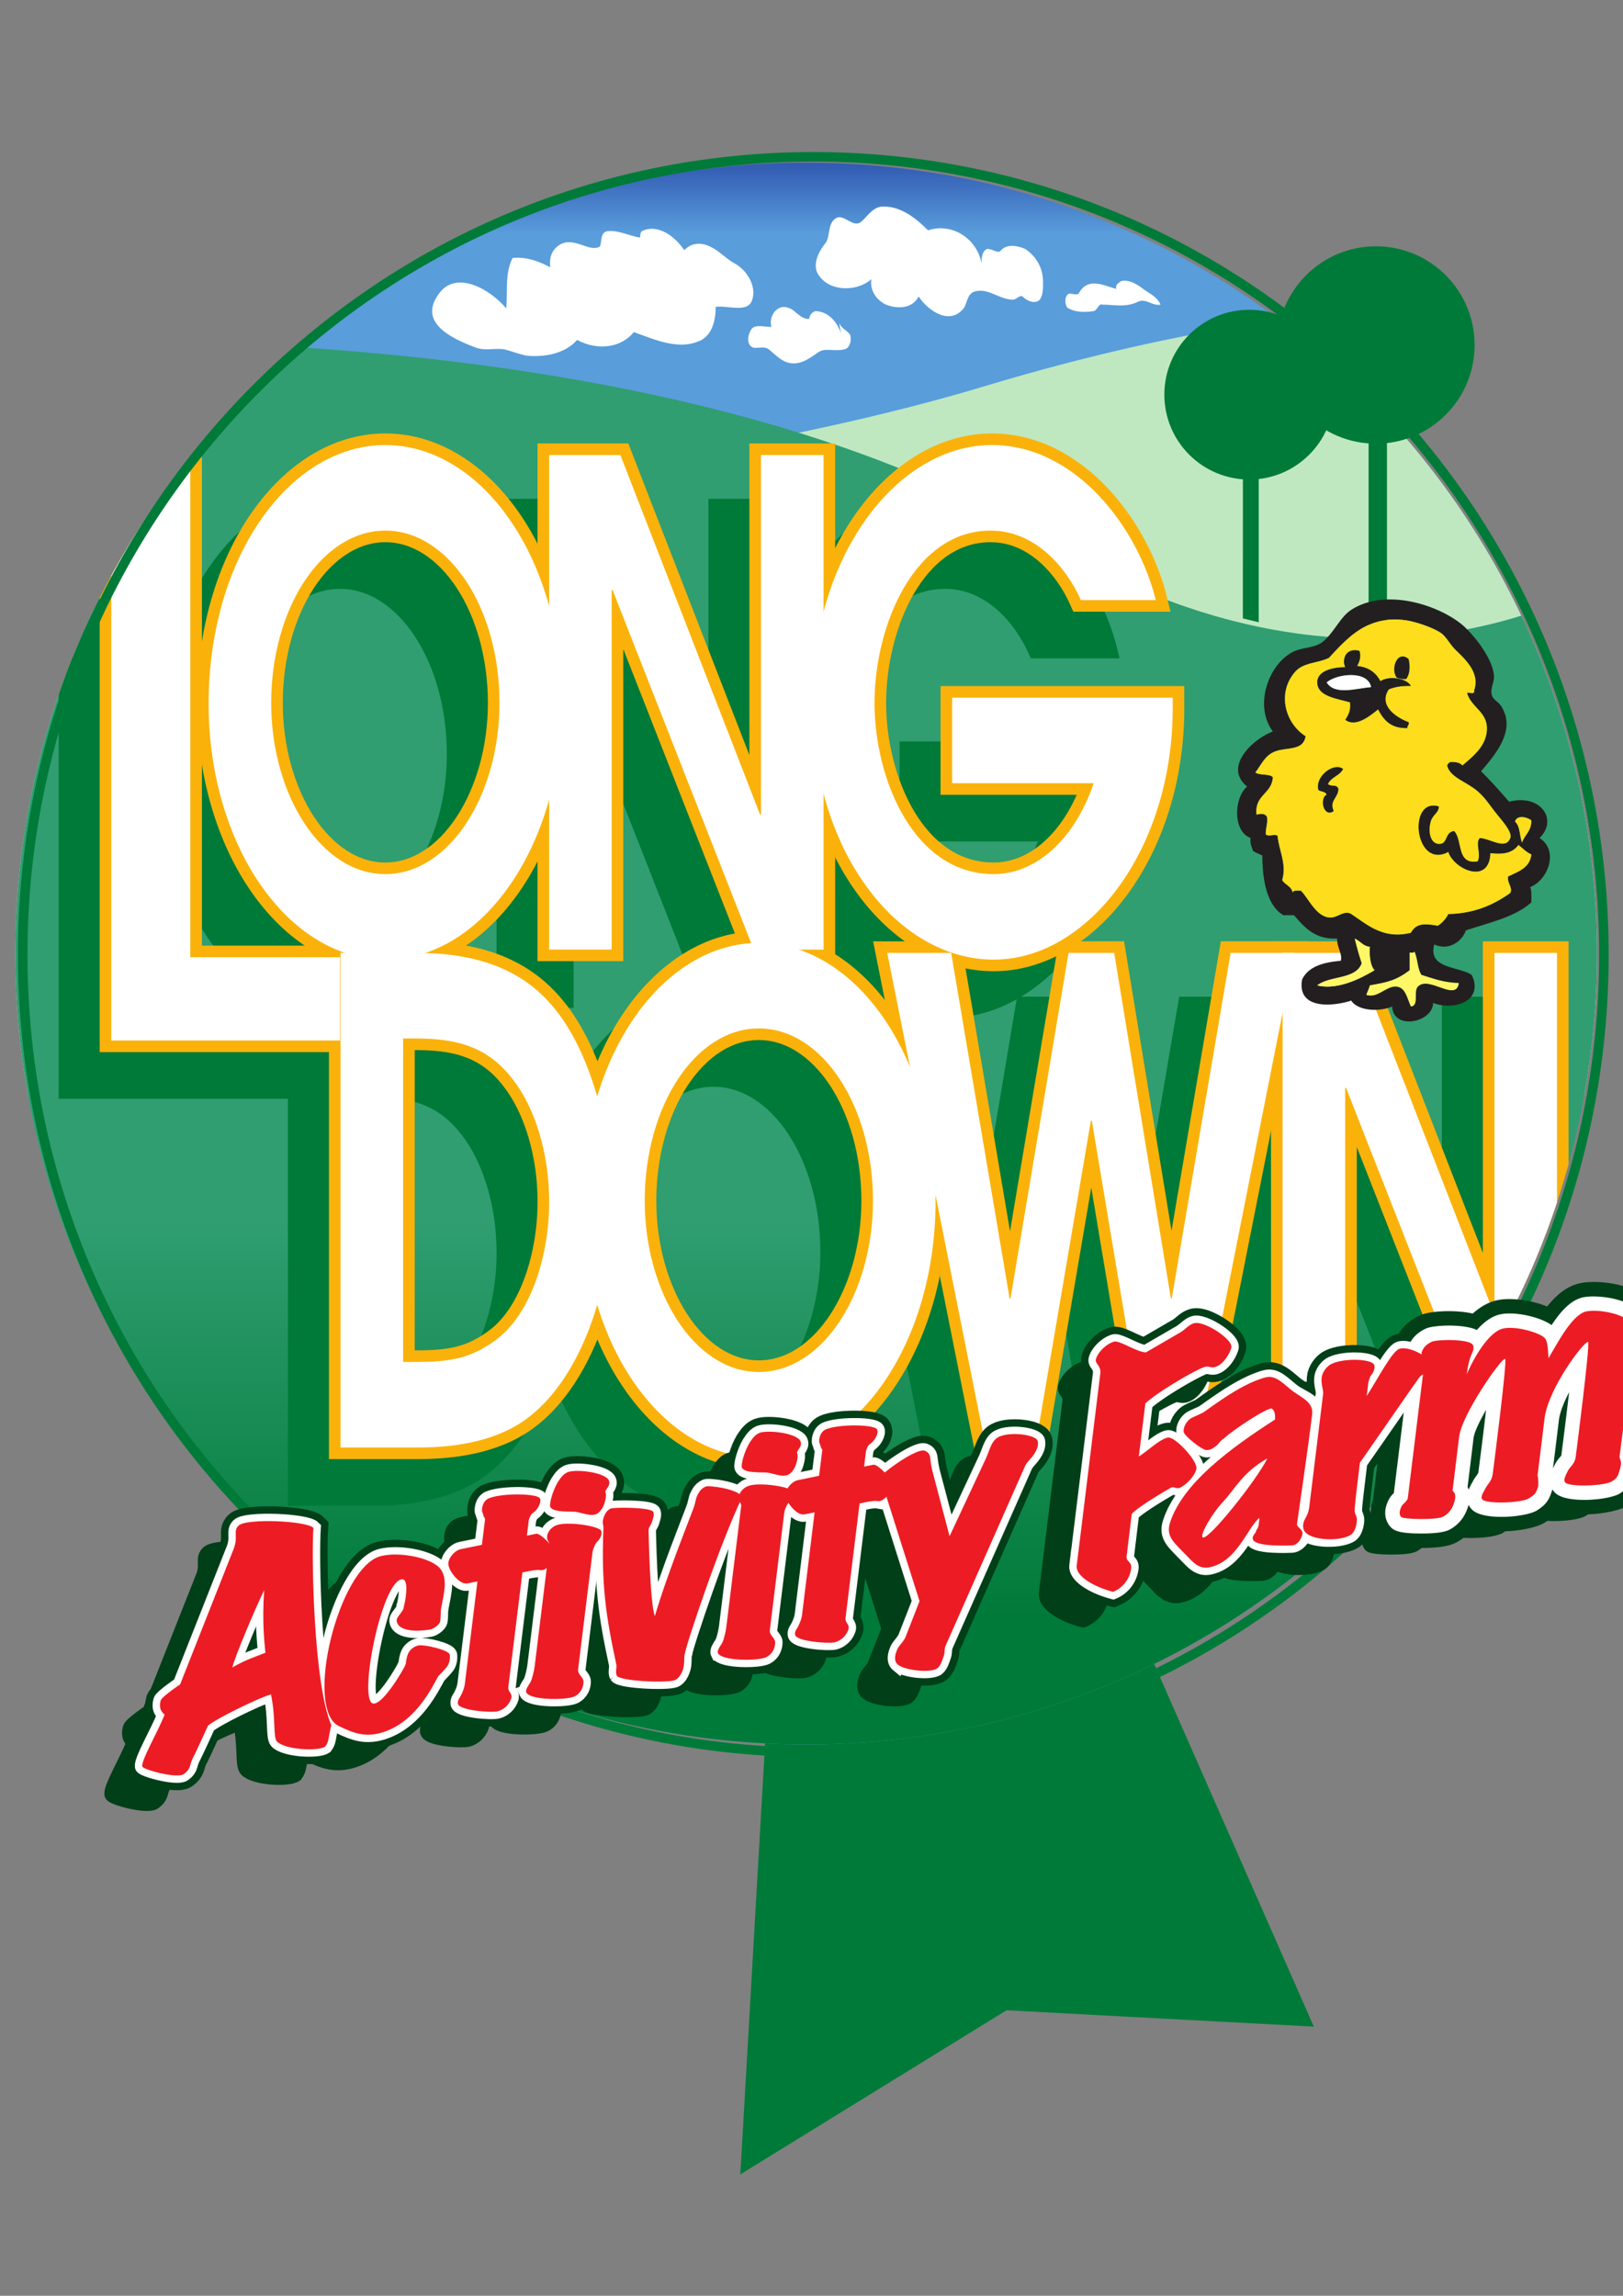
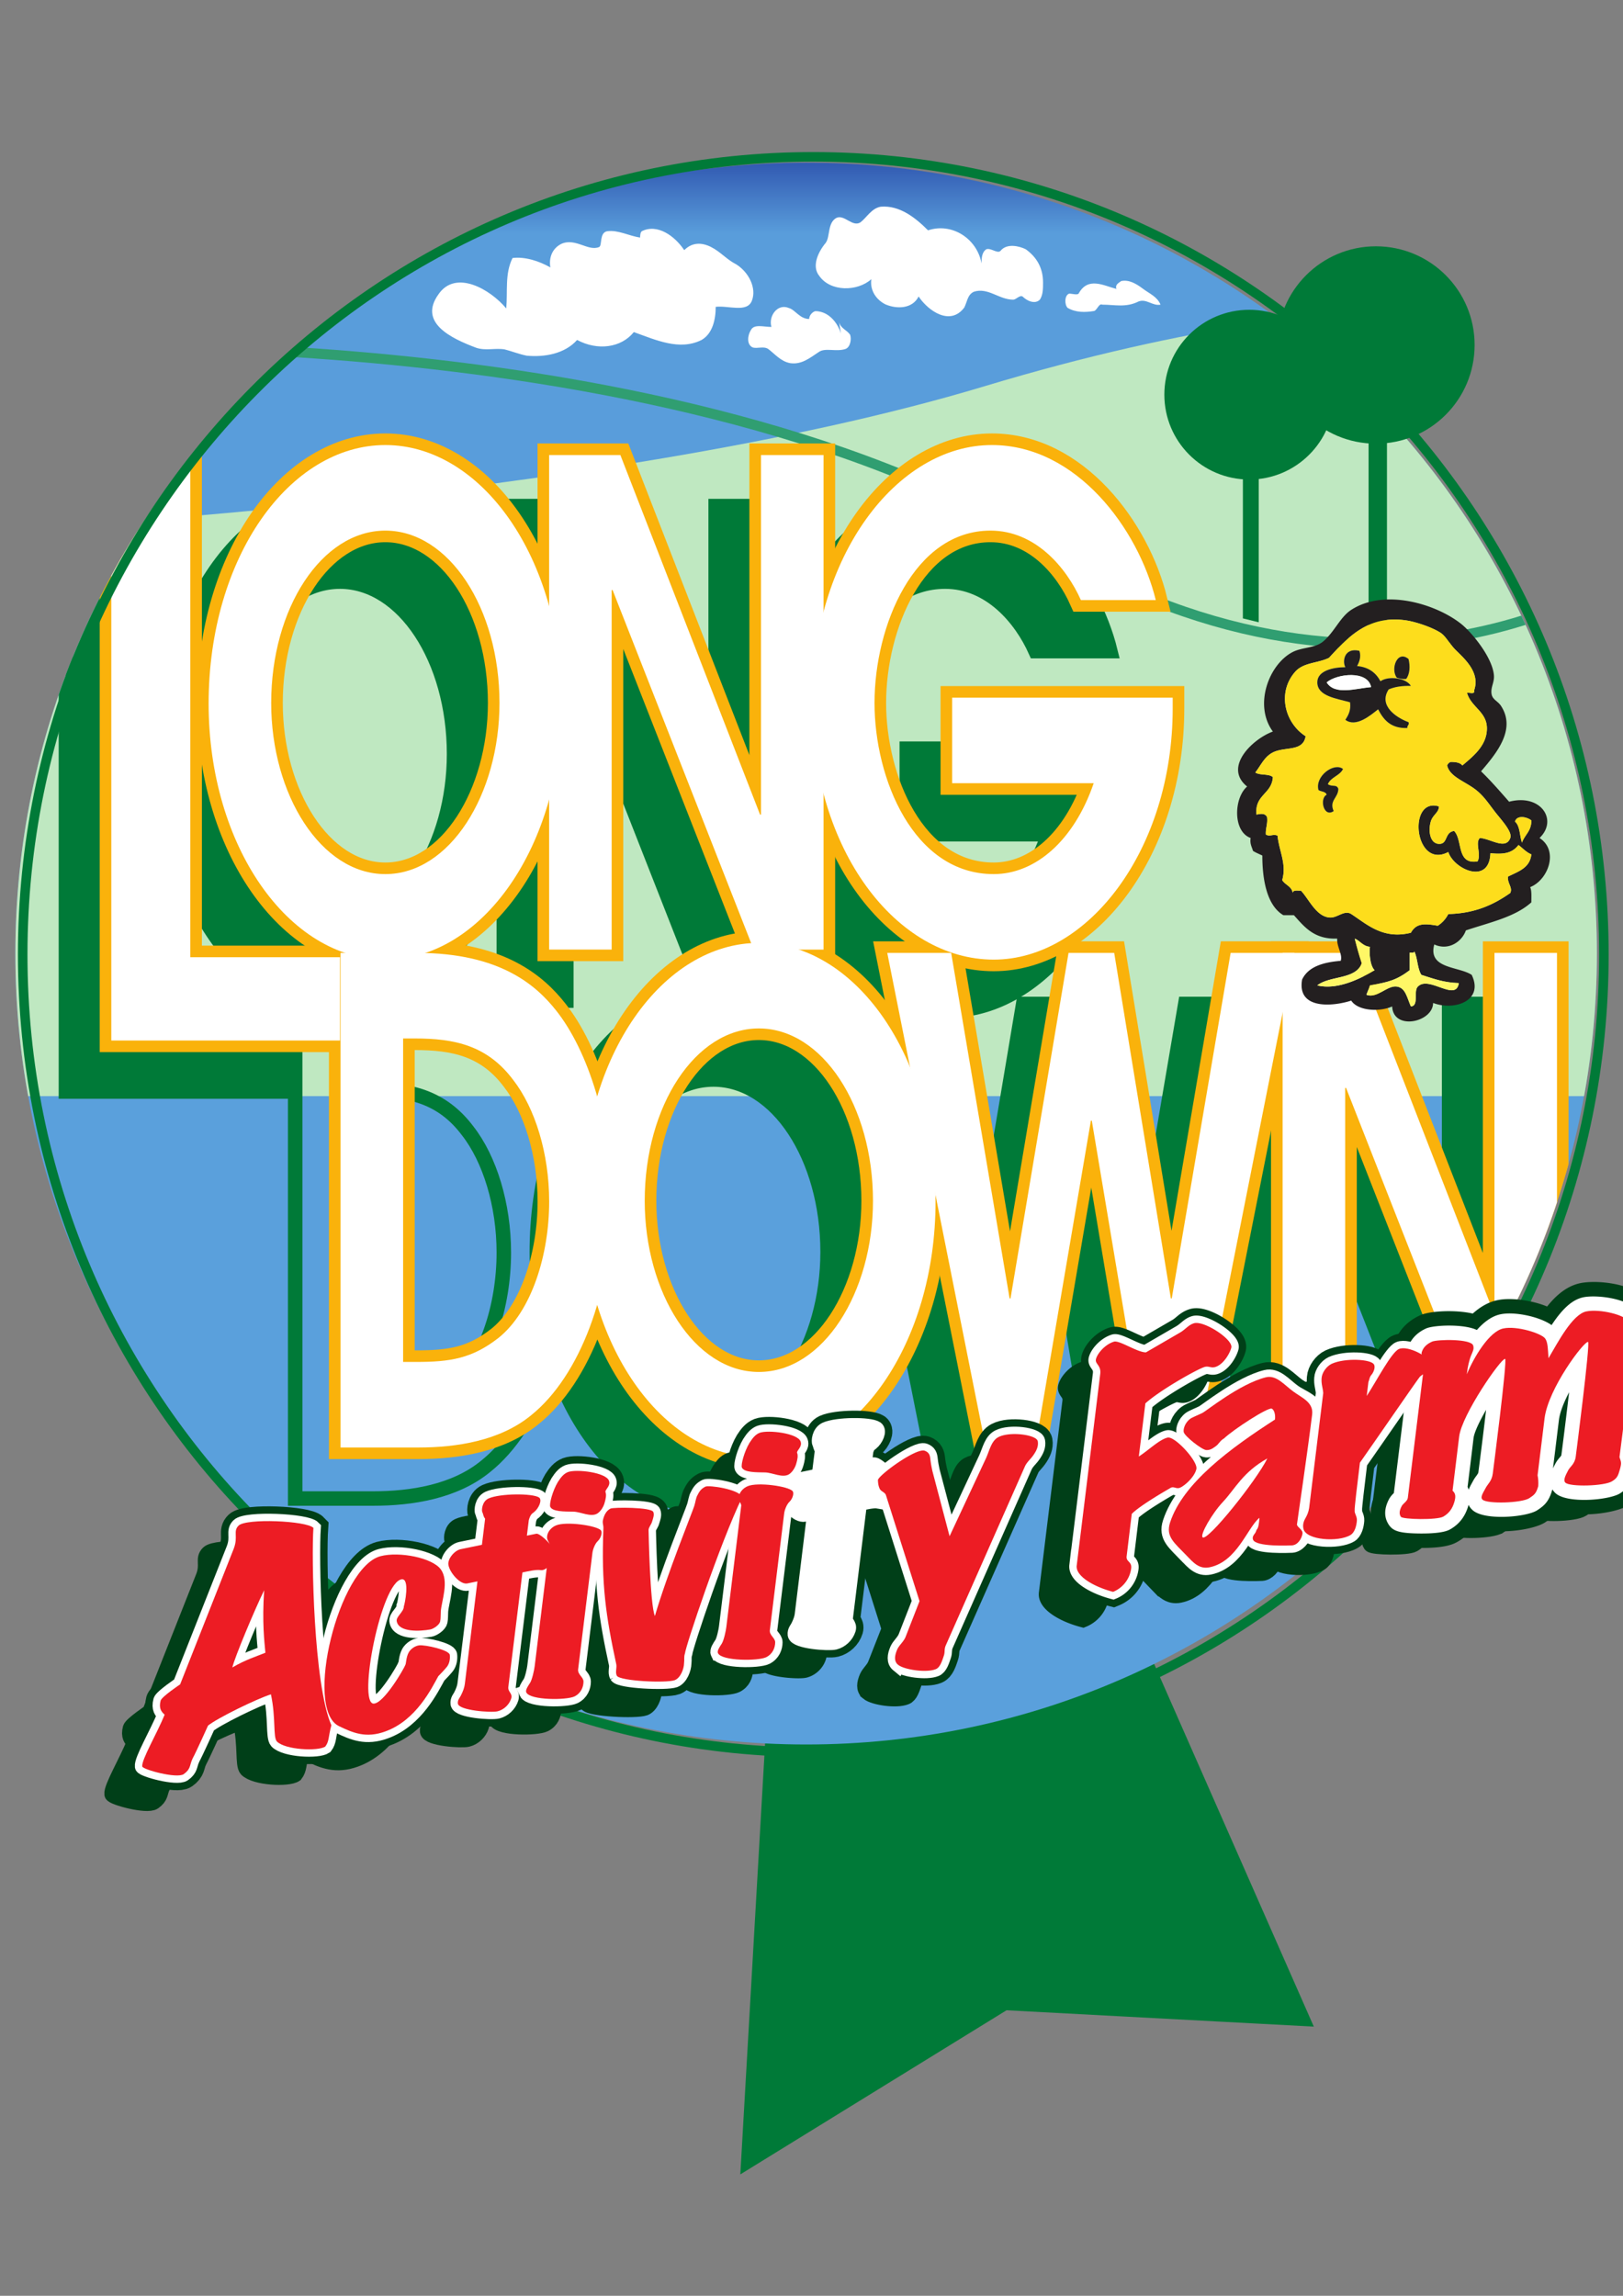
<svg xmlns="http://www.w3.org/2000/svg" viewBox="0 0 793.707 1122.52">
  <rect x="0" y="0" width="793.707" height="1122.52" fill="#808080" stroke="none" />
  <defs>
    <clipPath id="a" clipPathUnits="userSpaceOnUse">
      <path d="M148.621 459.655c0-81.892 66.391-148.284 148.284-148.284 81.897 0 148.275 66.392 148.275 148.284 0 81.889-66.378 148.278-148.275 148.278-81.893 0-148.284-66.389-148.284-148.278" />
    </clipPath>
    <clipPath id="c" clipPathUnits="userSpaceOnUse">
      <path d="M148.621 459.655c0-81.892 66.391-148.284 148.284-148.284 81.897 0 148.275 66.392 148.275 148.284 0 22.322-4.934 43.495-13.768 62.482-20.059-6.281-51.985-8.905-90.265 14.241-41.377 25.018-98.583 33.453-140.513 36.057-31.833-27.196-52.013-67.632-52.013-112.78" />
    </clipPath>
    <clipPath id="e" clipPathUnits="userSpaceOnUse">
      <path d="M148.621 459.655c0-81.892 66.391-148.284 148.284-148.284 81.897 0 148.275 66.392 148.275 148.284 0 81.889-66.378 148.278-148.275 148.278-81.893 0-148.284-66.389-148.284-148.278" />
    </clipPath>
    <clipPath id="f" clipPathUnits="userSpaceOnUse">
      <path d="M0 841.89h595.28V0H0z" />
    </clipPath>
    <linearGradient id="b" x1="0" x2="1" y1="0" y2="0" gradientTransform="matrix(0 296.561 296.561 0 296.9 311.371)" gradientUnits="userSpaceOnUse" spreadMethod="pad">
      <stop offset="0" stop-color="#5aa0dc" />
      <stop offset=".54" stop-color="#5aa0dc" />
      <stop offset=".786" stop-color="#599ddb" />
      <stop offset=".957" stop-color="#599ddb" />
      <stop offset="1" stop-color="#335cb3" />
    </linearGradient>
    <linearGradient id="d" x1="0" x2="1" y1="0" y2="0" gradientTransform="scale(263.586) rotate(-90 1.653 .522)" gradientUnits="userSpaceOnUse" spreadMethod="pad">
      <stop offset="0" stop-color="#309e71" />
      <stop offset=".619" stop-color="#309e71" />
      <stop offset=".901" stop-color="#007a38" />
      <stop offset="1" stop-color="#007a38" />
    </linearGradient>
  </defs>
  <g stroke-width=".511">
    <path fill="#007a38" d="M380.518 782.518l-15.89 276.307 127-78.283 147.21 7.833-82.186-186.648z" />
    <path fill="none" stroke="#007a38" stroke-width="4.667" d="M380.518 782.518l-15.89 276.307 127-78.283 147.21 7.833-82.186-186.648z" />
    <g clip-path="url(#a)" transform="matrix(2.608 0 0 -2.608 -380.09 1665.014)">
      <path fill="url(#b)" d="M148.621 459.655c0-81.892 66.391-148.284 148.284-148.284 81.897 0 148.275 66.392 148.275 148.284 0 81.889-66.378 148.278-148.275 148.278-81.893 0-148.284-66.389-148.284-148.278" />
      <path fill="#bfe8c1" d="M448.83 432.92h-306.3l-1.058 105.977s116.181 5.209 188.825 27.1c77.37 23.317 115.35 12.112 115.35 12.112z" />
    </g>
    <g clip-path="url(#c)" transform="matrix(2.608 0 0 -2.608 -380.09 1665.014)">
-       <path fill="url(#d)" d="M148.621 459.655c0-81.892 66.391-148.284 148.284-148.284 81.897 0 148.275 66.392 148.275 148.284 0 22.322-4.934 43.495-13.768 62.482-20.059-6.281-51.985-8.905-90.265 14.241-41.377 25.018-98.583 33.453-140.513 36.057-31.833-27.196-52.013-67.632-52.013-112.78" />
-     </g>
+       </g>
    <g clip-path="url(#e)" transform="matrix(2.608 0 0 -2.608 -380.09 1665.014)">
      <path fill="none" stroke="#309e71" stroke-width="1.891" d="M141.91 309.911h311.233l1.082 223.23s-47.108-36.653-113.079 3.237c-73.225 44.275-196.008 36.612-196.008 36.612z" />
      <path fill="#007a38" d="M158.102 560.566h14.827V449.39h28.05v-15.607h-42.877z" />
      <path fill="none" stroke="#007a38" stroke-width="2.717" d="M158.102 560.566h14.827V449.39h28.05v-15.607h-42.877z" />
      <path fill="#007a38" d="M209.485 464.988c12.072 0 21.398 14.91 21.398 32.08 0 17.774-9.502 32.317-21.398 32.317-11.898 0-21.4-14.543-21.4-32.318 0-17.17 9.324-32.079 21.4-32.079m0 80.435c17.977 0 33.131-21.052 33.131-48.486 0-26.56-14.897-47.989-33.13-47.989-18.234 0-33.136 21.428-33.136 47.99 0 27.433 15.153 48.485 33.135 48.485" />
      <path fill="none" stroke="#007a38" stroke-width="2.717" d="M209.485 464.988c12.072 0 21.398 14.91 21.398 32.08 0 17.774-9.502 32.317-21.398 32.317-11.898 0-21.4-14.543-21.4-32.318 0-17.17 9.324-32.079 21.4-32.079zm0 80.435c17.977 0 33.131-21.052 33.131-48.486 0-26.56-14.897-47.989-33.13-47.989-18.234 0-33.136 21.428-33.136 47.99 0 27.433 15.153 48.485 33.135 48.485z" />
      <path fill="#007a38" d="M240.21 543.546h13.347l26.204-67.414h.174v67.414h11.726V450.83h-13.096l-26.461 67.399h-.17v-67.4H240.21z" />
      <path fill="none" stroke="#007a38" stroke-width="2.717" d="M240.21 543.546h13.347l26.204-67.414h.174v67.414h11.726V450.83h-13.096l-26.461 67.399h-.17v-67.4H240.21z" />
      <path fill="#007a38" d="M315.777 498.066h41.353v-2.007c0-26.438-15.835-47.11-33.56-47.11-18.15 0-34.075 20.425-34.075 48.233 0 27.316 15.832 48.241 33.727 48.241 15.93 0 27.481-15.783 30.733-29.07H339.92c-2.74 6.142-8.56 13.032-16.95 13.032-14.294 0-21.752-17.798-21.752-32.318 0-14.167 7.282-32.079 22.353-32.079 7.788 0 15.065 6.263 18.745 17.037h-26.538z" />
      <path fill="none" stroke="#007a38" stroke-width="2.717" d="M315.777 498.066h41.353v-2.007c0-26.438-15.835-47.11-33.56-47.11-18.15 0-34.075 20.425-34.075 48.233 0 27.316 15.832 48.241 33.727 48.241 15.93 0 27.481-15.783 30.733-29.07H339.92c-2.74 6.142-8.56 13.032-16.95 13.032-14.294 0-21.752-17.798-21.752-32.318 0-14.167 7.282-32.079 22.353-32.079 7.788 0 15.065 6.263 18.745 17.037h-26.538z" />
-       <path fill="#007a38" d="M212.823 373.517h2.477c6.333 0 10.437.63 15.413 4.52 6.242 5 9.501 15.66 9.501 25.548 0 9.03-2.659 17.548-6.76 22.806-4.888 6.514-11.047 7.773-18.409 7.773h-2.222zm-11.733 76.684h14.386c15.578 0 22.34-6.138 26.02-10.775 5.997-7.521 10.457-21.302 10.457-35.84 0-16.657-5.92-32.697-15.17-40.09-5.82-4.76-13.95-6.012-21.059-6.012H201.09z" />
      <path fill="none" stroke="#007a38" stroke-width="2.717" d="M212.823 373.517h2.477c6.333 0 10.437.63 15.413 4.52 6.242 5 9.501 15.66 9.501 25.548 0 9.03-2.659 17.548-6.76 22.806-4.888 6.514-11.047 7.773-18.409 7.773h-2.222zm-11.733 76.684h14.386c15.578 0 22.34-6.138 26.02-10.775 5.997-7.521 10.457-21.302 10.457-35.84 0-16.657-5.92-32.697-15.17-40.09-5.82-4.76-13.95-6.012-21.059-6.012H201.09z" />
      <path fill="#007a38" d="M279.527 371.644c12.075 0 21.401 14.904 21.401 32.078 0 17.787-9.497 32.318-21.4 32.318-11.896 0-21.409-14.532-21.409-32.319 0-17.174 9.335-32.078 21.408-32.078m0 80.437c17.985 0 33.134-21.051 33.134-48.494 0-26.55-14.897-47.988-33.134-47.988-18.23 0-33.128 21.438-33.128 47.988 0 27.443 15.15 48.494 33.128 48.494" />
      <path fill="none" stroke="#007a38" stroke-width="2.717" d="M279.527 371.644c12.075 0 21.401 14.904 21.401 32.078 0 17.787-9.497 32.318-21.4 32.318-11.896 0-21.409-14.532-21.409-32.319 0-17.174 9.335-32.078 21.408-32.078zm0 80.436c17.985 0 33.134-21.051 33.134-48.494 0-26.55-14.897-47.988-33.134-47.988-18.23 0-33.128 21.438-33.128 47.988 0 27.443 15.15 48.494 33.128 48.494z" />
      <path fill="#007a38" d="M303.61 450.201h11.982l10.965-64.78h.171l10.872 64.78h8.565l10.608-64.78h.173l11.05 64.78h11.985l-18.415-92.718h-9.325l-10.274 61.265h-.178l-10.443-61.265h-9.237z" />
      <path fill="none" stroke="#007a38" stroke-width="2.717" d="M303.61 450.201h11.982l10.965-64.78h.171l10.872 64.78h8.565l10.608-64.78h.173l11.05 64.78h11.985l-18.415-92.718h-9.325l-10.274 61.265h-.178l-10.443-61.265h-9.237z" />
      <path fill="#007a38" d="M377.747 450.201H391.1l26.198-67.413h.171v67.413h11.73v-92.718h-13.095l-26.46 67.412h-.172v-67.412h-11.724z" />
      <path fill="none" stroke="#007a38" stroke-width="2.717" d="M377.747 450.201H391.1l26.198-67.413h.171v67.413h11.73v-92.718h-13.095l-26.46 67.412h-.172v-67.412h-11.724z" />
      <path fill="#fab20b" d="M166.61 570.139h14.817V458.966h28.063v-15.618h-42.88z" />
      <path fill="none" stroke="#fab20b" stroke-width="4.348" d="M166.61 570.139h14.817V458.966h28.063v-15.618h-42.88z" />
      <path fill="#fab20b" d="M217.994 474.549c12.071 0 21.407 14.918 21.407 32.078 0 17.792-9.507 32.32-21.407 32.32-11.902 0-21.402-14.528-21.402-32.32 0-17.16 9.328-32.078 21.402-32.078m0 80.44c17.978 0 33.131-21.05 33.131-48.488 0-26.557-14.902-47.985-33.13-47.985-18.233 0-33.136 21.428-33.136 47.985 0 27.438 15.15 48.488 33.135 48.488" />
      <path fill="none" stroke="#fab20b" stroke-width="4.348" d="M217.994 474.549c12.071 0 21.407 14.918 21.407 32.078 0 17.792-9.507 32.32-21.407 32.32-11.902 0-21.402-14.528-21.402-32.32 0-17.16 9.328-32.078 21.402-32.078zm0 80.44c17.978 0 33.131-21.05 33.131-48.488 0-26.557-14.902-47.985-33.13-47.985-18.233 0-33.136 21.428-33.136 47.985 0 27.438 15.15 48.488 33.135 48.488z" />
      <path fill="#fab20b" d="M248.71 553.112h13.359l26.197-67.413h.171v67.413h11.732v-92.715h-13.102l-26.455 67.401h-.177v-67.4H248.71z" />
      <path fill="none" stroke="#fab20b" stroke-width="4.348" d="M248.71 553.112h13.359l26.197-67.413h.171v67.413h11.732v-92.715h-13.102l-26.455 67.401h-.177v-67.4H248.71z" />
      <path fill="#fab20b" d="M324.28 507.627h41.357v-2.004c0-26.432-15.839-47.107-33.56-47.107-18.159 0-34.075 20.428-34.075 48.239 0 27.315 15.833 48.234 33.73 48.234 15.928 0 27.481-15.782 30.733-29.07h-14.04c-2.745 6.145-8.558 13.028-16.954 13.028-14.299 0-21.746-17.783-21.746-32.32 0-14.16 7.282-32.078 22.352-32.078 7.79 0 15.062 6.27 18.747 17.042H324.28z" />
      <path fill="none" stroke="#fab20b" stroke-width="4.348" d="M324.28 507.627h41.357v-2.004c0-26.432-15.839-47.107-33.56-47.107-18.159 0-34.075 20.428-34.075 48.239 0 27.315 15.833 48.234 33.73 48.234 15.928 0 27.481-15.782 30.733-29.07h-14.04c-2.745 6.145-8.558 13.028-16.954 13.028-14.299 0-21.746-17.783-21.746-32.32 0-14.16 7.282-32.078 22.352-32.078 7.79 0 15.062 6.27 18.747 17.042H324.28z" />
      <path fill="#fab20b" d="M221.328 383.09h2.48c6.334 0 10.445.632 15.408 4.508 6.253 5.017 9.502 15.67 9.502 25.562 0 9.028-2.654 17.54-6.756 22.816-4.887 6.504-11.055 7.757-18.409 7.757h-2.225zm-11.732 76.684h14.382c15.582 0 22.348-6.141 26.03-10.781 5.984-7.512 10.44-21.3 10.44-35.833 0-16.665-5.907-32.7-15.15-40.094-5.822-4.763-13.958-6.016-21.067-6.016h-14.635z" />
      <path fill="none" stroke="#fab20b" stroke-width="4.348" d="M221.328 383.09h2.48c6.334 0 10.445.632 15.408 4.508 6.253 5.017 9.502 15.67 9.502 25.562 0 9.028-2.654 17.54-6.756 22.816-4.887 6.504-11.055 7.757-18.409 7.757h-2.225zm-11.732 76.684h14.382c15.582 0 22.348-6.141 26.03-10.781 5.984-7.512 10.44-21.3 10.44-35.833 0-16.665-5.907-32.7-15.15-40.094-5.822-4.763-13.958-6.016-21.067-6.016h-14.635z" />
      <path fill="#fab20b" d="M288.035 381.212c12.066 0 21.402 14.906 21.402 32.074 0 17.792-9.507 32.329-21.402 32.329-11.902 0-21.4-14.537-21.4-32.33 0-17.167 9.335-32.073 21.4-32.073m0 80.439c17.977 0 33.132-21.053 33.132-48.491 0-26.56-14.894-47.982-33.132-47.982-18.229 0-33.13 21.422-33.13 47.982 0 27.438 15.153 48.49 33.13 48.49" />
      <path fill="none" stroke="#fab20b" stroke-width="4.348" d="M288.035 381.212c12.066 0 21.402 14.906 21.402 32.074 0 17.792-9.507 32.329-21.402 32.329-11.902 0-21.4-14.537-21.4-32.33 0-17.167 9.335-32.073 21.4-32.073zm0 80.439c17.977 0 33.132-21.053 33.132-48.491 0-26.56-14.894-47.982-33.132-47.982-18.229 0-33.13 21.422-33.13 47.982 0 27.438 15.153 48.49 33.13 48.49z" />
      <path fill="#fab20b" d="M312.113 459.773h11.985L335.055 395h.171l10.881 64.774h8.562L365.292 395h.17l11.038 64.774h11.977l-18.4-92.724h-9.337l-10.272 61.271h-.17l-10.445-61.27h-9.252z" />
      <path fill="none" stroke="#fab20b" stroke-width="4.348" d="M312.113 459.773h11.985L335.055 395h.171l10.881 64.774h8.562L365.292 395h.17l11.038 64.774h11.977l-18.4-92.724h-9.337l-10.272 61.271h-.17l-10.445-61.27h-9.252z" />
      <path fill="#fab20b" d="M386.247 459.773h13.36l26.197-67.41h.171v67.41h11.723V367.05h-13.092l-26.458 67.412h-.165V367.05h-11.736z" />
      <path fill="none" stroke="#fab20b" stroke-width="4.348" d="M386.247 459.773h13.36l26.197-67.41h.171v67.41h11.723V367.05h-13.092l-26.458 67.412h-.165V367.05h-11.736z" />
      <path fill="#fff" d="M166.61 570.139h14.817V458.966h28.063v-15.618h-42.88z" />
      <path fill="#fff" d="M217.994 474.549c12.071 0 21.407 14.918 21.407 32.078 0 17.792-9.507 32.32-21.407 32.32-11.902 0-21.402-14.528-21.402-32.32 0-17.16 9.328-32.078 21.402-32.078m0 80.44c17.978 0 33.131-21.05 33.131-48.488 0-26.557-14.902-47.985-33.13-47.985-18.233 0-33.136 21.428-33.136 47.985 0 27.438 15.15 48.488 33.135 48.488" />
      <path fill="#fff" d="M248.71 553.112h13.359l26.197-67.413h.171v67.413h11.732v-92.715h-13.102l-26.455 67.401h-.177v-67.4H248.71z" />
      <path fill="#fff" d="M324.28 507.627h41.357v-2.004c0-26.432-15.839-47.107-33.56-47.107-18.159 0-34.075 20.428-34.075 48.239 0 27.315 15.833 48.234 33.73 48.234 15.928 0 27.481-15.782 30.733-29.07h-14.04c-2.745 6.145-8.558 13.028-16.954 13.028-14.299 0-21.746-17.783-21.746-32.32 0-14.16 7.282-32.078 22.352-32.078 7.79 0 15.062 6.27 18.747 17.042H324.28zM221.328 383.09h2.48c6.334 0 10.445.632 15.408 4.508 6.253 5.017 9.502 15.67 9.502 25.562 0 9.028-2.654 17.54-6.756 22.816-4.887 6.504-11.055 7.757-18.409 7.757h-2.225zm-11.732 76.684h14.382c15.582 0 22.348-6.141 26.03-10.781 5.984-7.512 10.44-21.3 10.44-35.833 0-16.665-5.907-32.7-15.15-40.094-5.822-4.763-13.958-6.016-21.067-6.016h-14.635z" />
      <path fill="#fff" d="M288.035 381.212c12.066 0 21.402 14.906 21.402 32.074 0 17.792-9.507 32.329-21.402 32.329-11.902 0-21.4-14.537-21.4-32.33 0-17.167 9.335-32.073 21.4-32.073m0 80.439c17.977 0 33.132-21.053 33.132-48.491 0-26.56-14.894-47.982-33.132-47.982-18.229 0-33.13 21.422-33.13 47.982 0 27.438 15.153 48.49 33.13 48.49" />
      <path fill="#fff" d="M312.113 459.773h11.985L335.055 395h.171l10.881 64.774h8.562L365.292 395h.17l11.038 64.774h11.977l-18.4-92.724h-9.337l-10.272 61.271h-.17l-10.445-61.27h-9.252z" />
      <path fill="#fff" d="M386.247 459.773h13.36l26.197-67.41h.171v67.41h11.723V367.05h-13.092l-26.458 67.412h-.165V367.05h-11.736z" />
    </g>
    <g clip-path="url(#f)" transform="matrix(2.608 0 0 -2.608 -380.09 1665.014)">
      <path fill="none" stroke="#007a38" stroke-width="1.789" d="M298.252 309.911c81.86 0 148.24 66.951 148.24 149.551 0 82.601-66.38 149.562-148.24 149.562-81.886 0-148.255-66.96-148.255-149.562 0-82.6 66.369-149.55 148.255-149.55z" />
      <path fill="#fff" d="M274.044 591.526c-1.771 2.652-5.023 5.023-7.973 3.544-.297-.294-.297-.892-.297-1.178-2.07.286-4.134 1.476-6.203 1.178-1.473-.294-.883-2.656-1.473-2.95-2.068-.89-4.435 1.772-7.09.591-1.775-.889-2.362-2.657-2.067-4.423-2.067 1.177-4.723 2.056-7.09 1.766-1.477-2.96-.89-6.206-1.183-9.456-2.951 3.552-9.451 7.38-12.7 2.66-3.836-5.32 2.358-8.27 7.094-10.042 1.769-.587 3.54 0 5.312-.299 1.18-.288 2.655-.88 4.132-1.176 3.245-.3 7.09.296 9.452 2.948 3.843-2.06 8.273-1.473 10.633 1.478 4.139-1.478 8.576-3.549 12.705-1.478 2.066 1.186 2.65 3.842 2.65 6.21 2.373.292 5.916-1.184 6.795 1.177.894 2.358-.59 5.314-2.951 6.794-1.77.887-2.951 2.36-4.723 3.25-1.771.89-3.547.89-5.023-.594M303.679 574.184c0 2.657-2.063 5.905-5.023 5.905-.287 0-1.18-.59-1.18-1.468-1.771 0-2.655 1.766-3.836 2.064-2.07.884-3.845-1.478-3.25-3.553-1.478 0-3.25.597-3.844-.583-.582-.886-.885-2.657.305-3.252.887-.3 2.06.29 2.944-.3 1.188-.879 2.366-2.36 4.144-2.657 2.066-.29 3.538.888 5.316 2.075 1.178.882 3.245 0 5.015.581.885.301 1.182 1.78.885 2.667-.593.886-1.774 1.178-2.064 2.358M341.324 585.496c0 2.672-1.182 4.729-3.247 6.203-1.18.587-3.55 1.184-4.73-.307-.586-.581-1.772.595-2.653.307-.896-.592-.896-1.769-.896-2.658-.877 4.723-5.605 7.68-10.038 6.2-2.358 2.361-5.318 4.726-8.86 4.432-1.77-.3-2.656-2.071-3.842-2.952-1.47-.896-2.952 1.478-4.42.881-1.778-.881-1.19-3.545-2.076-4.719-1.474-1.776-2.654-4.431-1.18-6.205 2.065-2.956 7.092-2.956 9.747-.594-.295-2.072.88-3.838 2.657-4.729 2.072-.881 5.021-.881 6.207 1.485 1.767-2.666 5.904-5.612 8.564-2.07.59 1.182.59 2.369 1.773 2.952 2.662.886 4.723-1.476 7.388-1.476.584 0 1.178.893 1.765.594.89-.888 2.363-1.485 3.246-.594.595.893.595 2.067.595 3.25M360.098 584.262c-1.331 1.003-2.655 1.77-4.131 1.47-.294-.288-1.183-.58-.885-1.47-2.37.588-5.321 2.367-7.091-.888-.29-.297-1.184 0-1.766 0-.892-.297-.892-2.066-.301-2.658 1.48-.888 3.253-.888 5.02-.588.594.292.888 1.474 1.477 1.18 2.363 0 4.43-.592 6.799.59 1.473.597 2.655-.888 4.133-.59-.597 1.48-2.066 2.066-3.255 2.954" />
      <path fill="#003f18" d="M189.88 323.375c-.185 2.03-.66 5.643-.233 11.729-1.797-3.661-5.592-12.71-5.967-14.485 2.487 1.472 4.663 2.117 6.2 2.756m-13.684-19.866c-.578-1.29-.281-1.917-1.632-2.892-1.297-.891-7.698.875-7.787 1.44-.167 1.23 2.74 6.114 4.2 9.71-.587.523-1.148 1.144-.745 2.656.255.744 3.65 3.029 3.65 3.029l10.062 25.439c.864 2.302-.197 3.254.897 4.333 1.415 1.39 12.748.908 14.03-.434-.37-5.266.019-29.265 3.363-36.996-.585-2.14-.37-3.001-1.138-4.01-1.345-.917-7.486-.63-9.071.958-.757.847-.152 4.427-1.123 8.833-2.743-.876-10-4.42-11.792-5.856 0 0-2.216-4.96-2.914-6.21" />
      <path fill="none" stroke="#003f18" stroke-width="2.944" d="M189.88 323.375c-.185 2.03-.66 5.643-.233 11.729-1.797-3.661-5.592-12.71-5.967-14.485 2.487 1.472 4.663 2.117 6.2 2.756zm-13.684-19.866c-.578-1.29-.281-1.917-1.632-2.892-1.297-.891-7.698.875-7.787 1.44-.167 1.23 2.74 6.114 4.2 9.71-.587.523-1.148 1.144-.745 2.656.255.744 3.65 3.029 3.65 3.029l10.062 25.439c.864 2.302-.197 3.254.897 4.333 1.415 1.39 12.748.908 14.03-.434-.37-5.266.019-29.265 3.363-36.996-.585-2.14-.37-3.001-1.138-4.01-1.345-.917-7.486-.63-9.071.958-.757.847-.152 4.427-1.123 8.833-2.743-.876-10-4.42-11.792-5.856 0 0-2.216-4.96-2.914-6.21z" />
      <path fill="#003f18" d="M203.624 309.644c-6.534 3.288-.008 29.741 7.825 31.828 3.557.933 9.745-.292 11.308-2.464 1.607-2.219.136-5.912 0-7.902-.049-.747 0-1.273-.129-1.879-.121-.604-1.19-1.357-1.855-1.494-1.916-.34-5.815-.542-6.263 1.481-.267.903 1.35 1.81 1.326 2.86.137.305 1.184 5.287-.399 5.067-3.883-.534-8.285-23.217-5.287-23.305 1.94-.02 5.761 6.647 5.943 7.211.182.255.121 1.463.677 2.42.396.663 1.164 1.187 1.924 1.294 1.151.137 5.653-.856 5.746-1.787.082-.684-.028-1.603-.533-2.24-.576-.69-1.004-1.098-1.619-1.76-1.172-2.097-4.079-8.262-9.924-10.36-3.603-1.313-6.059-.28-8.74 1.03" />
      <path fill="none" stroke="#003f18" stroke-width="2.944" d="M203.624 309.644c-6.534 3.288-.008 29.741 7.825 31.828 3.557.933 9.745-.292 11.308-2.464 1.607-2.219.136-5.912 0-7.902-.049-.747 0-1.273-.129-1.879-.121-.604-1.19-1.357-1.855-1.494-1.916-.34-5.815-.542-6.263 1.481-.267.903 1.35 1.81 1.326 2.86.137.305 1.184 5.287-.399 5.067-3.883-.534-8.285-23.217-5.287-23.305 1.94-.02 5.761 6.647 5.943 7.211.182.255.121 1.463.677 2.42.396.663 1.164 1.187 1.924 1.294 1.151.137 5.653-.856 5.746-1.787.082-.684-.028-1.603-.533-2.24-.576-.69-1.004-1.098-1.619-1.76-1.172-2.097-4.079-8.262-9.924-10.36-3.603-1.313-6.059-.28-8.74 1.03z" />
      <path fill="#003f18" d="M241.497 338.87c-.837.145-2.493-.252-3.442-.44l-2.633-21.482c-.109-.924.83-1.157.55-2.124-.36-1.179-1.39-2.139-2.55-2.424-1.172-.296-7.29.15-7.47 1.437-.065.677.352 1.086.562 1.505.43.826.676 1.561.755 2.171l2.361 19.249c-.77-.158-1.215-.249-1.874-.379-1.377-.287-3.293 2.013-3.567 3.406-.23 1.111 1.1 2.765 2.321 3.012 1.372.277 2.586.53 3.964.809.541 4.406.561 4.569.6 4.899-.415.549-.287.737-.55 1.267-.13.238-.076 1.944 1.177 2.517 2.16.98 8.234.996 9.486.191.634-.454-.035-2.025-.919-2.739-.312-.272-.643-.28-1-1.469-.096-.767-.21-1.736-.358-2.938.222.047.938.191 1.755.357.725.143 3.704-2.747 3.504-3.89-.23-1.482-1.664-3.107-2.672-2.935" />
      <path fill="none" stroke="#003f18" stroke-width="2.944" d="M241.497 338.87c-.837.145-2.493-.252-3.442-.44l-2.633-21.482c-.109-.924.83-1.157.55-2.124-.36-1.179-1.39-2.139-2.55-2.424-1.172-.296-7.29.15-7.47 1.437-.065.677.352 1.086.562 1.505.43.826.676 1.561.755 2.171l2.361 19.249c-.77-.158-1.215-.249-1.874-.379-1.377-.287-3.293 2.013-3.567 3.406-.23 1.111 1.1 2.765 2.321 3.012 1.372.277 2.586.53 3.964.809.541 4.406.561 4.569.6 4.899-.415.549-.287.737-.55 1.267-.13.238-.076 1.944 1.177 2.517 2.16.98 8.234.996 9.486.191.634-.454-.035-2.025-.919-2.739-.312-.272-.643-.28-1-1.469-.096-.767-.21-1.736-.358-2.938.222.047.938.191 1.755.357.725.143 3.704-2.747 3.504-3.89-.23-1.482-1.664-3.107-2.672-2.935z" />
      <path fill="#003f18" d="M247.636 349.83c-1.724.015-3.935-.015-4.36.911-.21.485.425 2.946 1.44 4.644.595.917 1.1 1.552 1.885 1.866 1.582.589 7.197-.067 7.703-1.655.313-.943-.682-1.572-.682-2.045.243-.588.046-1.377-.15-2.051-.2-.784-.731-1.64-1.377-2.035-1.21-.725-3.074.327-4.46.365m-8.841-33.891c-.217.432.304 1.176.702 1.795.4.611.785 2.428.859 3.083l2.805 22.855c-.128.65-.648.819-.424 1.821.218.781.883 1.447 1.629 1.761 1.864.801 7.673-.022 8.422-.929.33-.417-.02-1.483-.624-2.034-.49-.475-.884-1.507-.963-2.166l-2.677-21.863c-.124-.977.997-1.439 1.005-2.292-.008-.943-.433-2.15-1.683-2.775-1.486-.729-8.321-.758-9.051.744" />
      <path fill="none" stroke="#003f18" stroke-width="2.944" d="M247.636 349.83c-1.724.015-3.935-.015-4.36.911-.21.485.425 2.946 1.44 4.644.595.917 1.1 1.552 1.885 1.866 1.582.589 7.197-.067 7.703-1.655.313-.943-.682-1.572-.682-2.045.243-.588.046-1.377-.15-2.051-.2-.784-.731-1.64-1.377-2.035-1.21-.725-3.074.327-4.46.365zm-8.842-33.891c-.217.432.304 1.176.702 1.795.4.611.785 2.428.859 3.083l2.805 22.855c-.128.65-.648.819-.424 1.821.218.781.883 1.447 1.629 1.761 1.864.801 7.673-.022 8.422-.929.33-.417-.02-1.483-.624-2.034-.49-.475-.884-1.507-.963-2.166l-2.677-21.863c-.124-.977.997-1.439 1.005-2.292-.008-.943-.433-2.15-1.683-2.775-1.486-.729-8.321-.758-9.051.744z" />
      <path fill="#003f18" d="M255.785 319.044c-.345.676.02 1.439-.114 2.152-1.959 9.034-2.832 15.013-2.407 25.495.026.634-.25 1-.068 1.677.216.838.574 1.606 1.383 2.034.516.262 7.665.3 8.04-.637.2-.541-.035-1.124-.219-1.74-.12-.554-.665-1.093-.678-1.624 0 0 .26-14.044 1.188-16.14 2.32 7.948 7.021 19.452 7.364 20.593.256.738.3 1.547.628 2.089.443.89.806 1.229 1.487 1.574.685.303 6.132-.437 6.914-1.917-4.25-8.833-10.65-28.058-10.75-29.357-.245-.682-.08-1.128-.168-1.832-.022-1.067-.66-2.73-1.737-3.165-1.63-.6-10.236-.182-10.863.798" />
      <path fill="none" stroke="#003f18" stroke-width="2.944" d="M255.785 319.044c-.345.676.02 1.439-.114 2.152-1.959 9.034-2.832 15.013-2.407 25.495.026.634-.25 1-.068 1.677.216.838.574 1.606 1.383 2.034.516.262 7.665.3 8.04-.637.2-.541-.035-1.124-.219-1.74-.12-.554-.665-1.093-.678-1.624 0 0 .26-14.044 1.188-16.14 2.32 7.948 7.021 19.452 7.364 20.593.256.738.3 1.547.628 2.089.443.89.806 1.229 1.487 1.574.685.303 6.132-.437 6.914-1.917-4.25-8.833-10.65-28.058-10.75-29.357-.245-.682-.08-1.128-.168-1.832-.022-1.067-.66-2.73-1.737-3.165-1.63-.6-10.236-.182-10.863.798z" />
      <path fill="#003f18" d="M283.568 357.179c-1.708.023-3.919-.006-4.35.917-.206.485.417 2.95 1.438 4.635.588.926 1.1 1.556 1.892 1.875 1.575.59 7.198-.07 7.697-1.656.32-.95-.676-1.568-.683-2.044.245-.591.05-1.37-.14-2.048-.209-.781-.736-1.636-1.386-2.024-1.202-.73-3.077.316-4.468.345m-8.829-33.887c-.22.435.301 1.185.7 1.79.397.61.79 2.442.864 3.092l2.806 22.839c-.136.68-.656.829-.42 1.829.203.787.878 1.46 1.614 1.762 1.867.807 7.68-.02 8.422-.93.33-.4-.01-1.486-.623-2.037-.485-.472-.877-1.505-.959-2.155l-2.683-21.868c-.122-.985 1.007-1.437 1.007-2.28-.008-.968-.425-2.162-1.683-2.788-1.486-.74-8.318-.742-9.045.746" />
      <path fill="none" stroke="#003f18" stroke-width="2.944" d="M283.568 357.179c-1.708.023-3.919-.006-4.35.917-.206.485.417 2.95 1.438 4.635.588.926 1.1 1.556 1.892 1.875 1.575.59 7.198-.07 7.697-1.656.32-.95-.676-1.568-.683-2.044.245-.591.05-1.37-.14-2.048-.209-.781-.736-1.636-1.386-2.024-1.202-.73-3.077.316-4.468.345zm-8.829-33.887c-.22.435.301 1.185.7 1.79.397.61.79 2.442.864 3.092l2.806 22.839c-.136.68-.656.829-.42 1.829.203.787.878 1.46 1.614 1.762 1.867.807 7.68-.02 8.422-.93.33-.4-.01-1.486-.623-2.037-.485-.472-.877-1.505-.959-2.155l-2.683-21.868c-.122-.985 1.007-1.437 1.007-2.28-.008-.968-.425-2.162-1.683-2.788-1.486-.74-8.318-.742-9.045.746z" />
      <path fill="#003f18" d="M304.73 351.811c-.849.143-2.509-.248-3.446-.44l-2.63-21.48c-.116-.928.823-1.162.549-2.117-.368-1.194-1.4-2.147-2.555-2.436-1.173-.298-7.294.146-7.462 1.434-.08.681.344 1.083.56 1.502.426.834.67 1.564.743 2.162l2.363 19.264a73.574 73.574 0 00-1.868-.388c-1.373-.278-3.3 2.032-3.558 3.416-.244 1.115 1.09 2.761 2.306 3.01 1.372.283 2.586.533 3.976.812.533 4.408.551 4.577.592 4.892-.42.554-.283.744-.538 1.268-.144.24-.089 1.95 1.164 2.523 2.158.973 8.237 1.001 9.488.191.638-.455-.03-2.023-.937-2.74-.302-.268-.622-.286-.985-1.47-.087-.758-.217-1.746-.356-2.944.222.05.928.19 1.762.365.716.141 3.7-2.746 3.51-3.897-.248-1.482-1.688-3.102-2.679-2.927" />
      <path fill="none" stroke="#003f18" stroke-width="2.944" d="M304.73 351.811c-.849.143-2.509-.248-3.446-.44l-2.63-21.48c-.116-.928.823-1.162.549-2.117-.368-1.194-1.4-2.147-2.555-2.436-1.173-.298-7.294.146-7.462 1.434-.08.681.344 1.083.56 1.502.426.834.67 1.564.743 2.162l2.363 19.264a73.574 73.574 0 00-1.868-.388c-1.373-.278-3.3 2.032-3.558 3.416-.244 1.115 1.09 2.761 2.306 3.01 1.372.283 2.586.533 3.976.812.533 4.408.551 4.577.592 4.892-.42.554-.283.744-.538 1.268-.144.24-.089 1.95 1.164 2.523 2.158.973 8.237 1.001 9.488.191.638-.455-.03-2.023-.937-2.74-.302-.268-.622-.286-.985-1.47-.087-.758-.217-1.746-.356-2.944.222.05.928.19 1.762.365.716.141 3.7-2.746 3.51-3.897-.248-1.482-1.688-3.102-2.679-2.927z" />
      <path fill="#003f18" d="M308.496 321.128c-.779.647-.653 1.722-.133 2.892.37.82 1.253 1.484 1.593 2.457l2.578 6.56-6.27 19.815c-.19.668-.995.709-1.238 1.356-.208.473-.263.894-.297 1.523 0 .85 7.205 6.142 8.791 5.512.826-.314.973-.863 1.041-1.581.11-.89.21-1.396.37-2.207l3.233-12.238 6.858 14.67c.663 1.51.98 3.216 2.297 3.91 2.141 1.13 7.154.47 7.38-.768.164-.925-.212-1.74-.862-2.673-.52-.741-1.223-1.256-1.609-2.182L317.421 324.7c-.304-.745-.085-1.174-.336-1.917-.33-.977-.698-2.165-1.487-2.483-1.759-.722-5.992-.103-7.102.827" />
      <path fill="none" stroke="#003f18" stroke-width="2.944" d="M308.496 321.128c-.779.647-.653 1.722-.133 2.892.37.82 1.253 1.484 1.593 2.457l2.578 6.56-6.27 19.815c-.19.668-.995.709-1.238 1.356-.208.473-.263.894-.297 1.523 0 .85 7.205 6.142 8.791 5.512.826-.314.973-.863 1.041-1.581.11-.89.21-1.396.37-2.207l3.233-12.238 6.858 14.67c.663 1.51.98 3.216 2.297 3.91 2.141 1.13 7.154.47 7.38-.768.164-.925-.212-1.74-.862-2.673-.52-.741-1.223-1.256-1.609-2.182L317.421 324.7c-.304-.745-.085-1.174-.336-1.917-.33-.977-.698-2.165-1.487-2.483-1.759-.722-5.992-.103-7.102.827z" />
      <path fill="#003f18" d="M342.009 339.713c1.223 10 3.444 28.114 4.413 35.953.202 1.684-1.113 1.832-.784 2.856.35 1.138 1.785 2.703 3.344 3.18 1.012.316 4.38-2.015 5.997-2.01l6.359 3.695c1.046.574 1.574 1.426 2.64 1.76 1.846.583 7.366-3.002 7.025-4.565-.22-.945-1.413-3.147-3.036-3.64-.771-.21-1.155.186-1.871.052-1.11-.234-8.32-4.253-11.22-6.87l-1.215-9.948c1.744 1.099 3.82 3.175 5.37 3.545 1.34.326 5.746-4.452 5.41-5.905-.345-1.502-2.15-3.082-3.008-3.474-.798-.376-1.238.392-1.955-.134 0 0-5.541-3.15-7.133-4.804l-.986-7.943c-.13-1.088 1.07-.945.84-2.38a5.509 5.509 0 00-3.38-4.284c-3.64.95-7.054 2.957-6.81 4.916" />
      <path fill="none" stroke="#003f18" stroke-width="2.944" d="M342.009 339.713c1.223 10 3.444 28.114 4.413 35.953.202 1.684-1.113 1.832-.784 2.856.35 1.138 1.785 2.703 3.344 3.18 1.012.316 4.38-2.015 5.997-2.01l6.359 3.695c1.046.574 1.574 1.426 2.64 1.76 1.846.583 7.366-3.002 7.025-4.565-.22-.945-1.413-3.147-3.036-3.64-.771-.21-1.155.186-1.871.052-1.11-.234-8.32-4.253-11.22-6.87l-1.215-9.948c1.744 1.099 3.82 3.175 5.37 3.545 1.34.326 5.746-4.452 5.41-5.905-.345-1.502-2.15-3.082-3.008-3.474-.798-.376-1.238.392-1.955-.134 0 0-5.541-3.15-7.133-4.804l-.986-7.943c-.13-1.088 1.07-.945.84-2.38a5.509 5.509 0 00-3.38-4.284c-3.64.95-7.054 2.957-6.81 4.916z" />
      <path fill="#003f18" d="M377.745 359.807c-4.605-2.585-6.015-5.69-8.306-8.114-2.032-2.173-4.356-6.2-3.824-6.674.915-.82 10.062 10.59 12.13 14.788m-15.18-18.18c-2.237 2.358-3.925 3.5-3.062 6.169 2.415 7.397 11.34 13.935 19.677 19.3.126 1.032-.203 1.87-.609 2.045-.716.28-7.07-3.831-8.965-5.595-.748-.417-.929-1.041-1.578-1.49-.713-.525-1.11-.703-1.745-.674-.805.054-4.095 2.61-4.218 3.382-.098.457.16 1.67 1.226 2.475.413.296 1.594.747 2.281 1.099.686.3 7.011 5.47 11.897 6.674 1.996.518 3.511-1.51 5.196-2.7 1.533-1.113 4.495-1.941 4.218-4.222-.889-7.24-2.366-19.26-2.519-20.568.145-.545.403-1.03.255-1.794-.162-.943-1.177-2.156-2.26-2.22-.375-.02-6.755-.315-7.287 1.06-.278.736.464 1.099.58 1.65.176.572.438.102.63 2.468-2.269-1.846-4.184-8.234-9.365-9.287-1.992-.406-3.108.95-4.352 2.229" />
      <path fill="none" stroke="#003f18" stroke-width="2.944" d="M377.745 359.807c-4.605-2.585-6.015-5.69-8.306-8.114-2.032-2.173-4.356-6.2-3.824-6.674.915-.82 10.062 10.59 12.13 14.788zm-15.18-18.18c-2.237 2.358-3.925 3.5-3.062 6.169 2.415 7.397 11.34 13.935 19.677 19.3.126 1.032-.203 1.87-.609 2.045-.716.28-7.07-3.831-8.965-5.595-.748-.417-.929-1.041-1.578-1.49-.713-.525-1.11-.703-1.745-.674-.805.054-4.095 2.61-4.218 3.382-.098.457.16 1.67 1.226 2.475.413.296 1.594.747 2.281 1.099.686.3 7.011 5.47 11.897 6.674 1.996.518 3.511-1.51 5.196-2.7 1.533-1.113 4.495-1.941 4.218-4.222-.889-7.24-2.366-19.26-2.519-20.568.145-.545.403-1.03.255-1.794-.162-.943-1.177-2.156-2.26-2.22-.375-.02-6.755-.315-7.287 1.06-.278.736.464 1.099.58 1.65.176.572.438.102.63 2.468-2.269-1.846-4.184-8.234-9.365-9.287-1.992-.406-3.108.95-4.352 2.229z" />
      <path fill="#003f18" d="M384.283 346.502c-.153.56.162 1.312.566 2.023.351.606.64 1.25.73 2.014l2.65 21.539c-.094 1.04-.383 1.669-.31 2.798.077 1.023.918 2.209 1.892 2.66 2.507 1.156 7.42.888 7.941-.117.296-.578-.13-1.51-.447-1.9-.44-.507-.377-.872-.607-1.396l-.31-2.606c1.775 2.697 4.668 8.275 6.081 8.829 1.691.664 5.735-1.48 5.934-2.817.208-1.393-1.617-1.82-2.128-2.506-1.097-1.443-8.289-11.925-11.169-16.016-.49-4.078-1.047-8.591-.985-8.951-.072-.603.462-1.077.415-1.877-.062-.968-.387-2.256-1.2-2.741-2.255-1.364-8.569-1.062-9.053 1.064" />
      <path fill="none" stroke="#003f18" stroke-width="2.944" d="M384.283 346.502c-.153.56.162 1.312.566 2.023.351.606.64 1.25.73 2.014l2.65 21.539c-.094 1.04-.383 1.669-.31 2.798.077 1.023.918 2.209 1.892 2.66 2.507 1.156 7.42.888 7.941-.117.296-.578-.13-1.51-.447-1.9-.44-.507-.377-.872-.607-1.396l-.31-2.606c1.775 2.697 4.668 8.275 6.081 8.829 1.691.664 5.735-1.48 5.934-2.817.208-1.393-1.617-1.82-2.128-2.506-1.097-1.443-8.289-11.925-11.169-16.016-.49-4.078-1.047-8.591-.985-8.951-.072-.603.462-1.077.415-1.877-.062-.968-.387-2.256-1.2-2.741-2.255-1.364-8.569-1.062-9.053 1.064z" />
      <path fill="#003f18" d="M426.871 352.354c-1.46-.936-7.984-1.102-8.79-.264-.48.483.222 1.43.647 2.251.354.664 1.124 1.25 1.29 2.603 0 0 2.792 21.458 2.311 21.526-.782.11-8.099-10.46-8.6-14.54-.114-.925-.673-5.492-1.253-10.172.63-.56.605-1.194.325-2.16-.356-1.182-.947-2.049-2.048-2.698-1.154-.662-7.594-.547-7.96-.036-.412.6-.217 1.276.141 1.99.273.532 1.077.902 1.154 1.56l3.104 25.29c.113.927-.81 1.258-.43 2.203.317.855 1.03 1.426 1.887 1.806.963.411 7.381.558 7.7-.755.19-.65-.072-1.077-.382-1.826-.375-.875-.659-2.315-.745-3.019l-.064-.546c1.3 3.193 4.2 8.077 6.86 8.615 2.53.518 7.143-.926 7.824-1.893.51-.695.51-2.02.626-3.689 1.69 2.828 4.448 8.224 7.091 8.768 2.532.515 7.397-.668 7.837-1.899 1.352-3.866-1.215-22.145-1.606-25.414.302-.942.391-1.079.1-2.202-.385-1.356-.534-1.7-1.466-2.313-1.46-.937-7.98-1.107-8.794-.268-.485.49.133 1.513.55 2.343.352.655 1.223 1.151 1.384 2.507 0 0 2.795 21.472 2.318 21.528-.796.103-7.47-8.74-8.15-14.333-.503-4.028-.814-6.638-1.31-10.669.127-.665.16-1.238.127-2.045-.389-1.355-.746-1.634-1.678-2.249" />
      <path fill="none" stroke="#003f18" stroke-width="2.944" d="M426.871 352.354c-1.46-.936-7.984-1.102-8.79-.264-.48.483.222 1.43.647 2.251.354.664 1.124 1.25 1.29 2.603 0 0 2.792 21.458 2.311 21.526-.782.11-8.099-10.46-8.6-14.54-.114-.925-.673-5.492-1.253-10.172.63-.56.605-1.194.325-2.16-.356-1.182-.947-2.049-2.048-2.698-1.154-.662-7.594-.547-7.96-.036-.412.6-.217 1.276.141 1.99.273.532 1.077.902 1.154 1.56l3.104 25.29c.113.927-.81 1.258-.43 2.203.317.855 1.03 1.426 1.887 1.806.963.411 7.381.558 7.7-.755.19-.65-.072-1.077-.382-1.826-.375-.875-.659-2.315-.745-3.019l-.064-.546c1.3 3.193 4.2 8.077 6.86 8.615 2.53.518 7.143-.926 7.824-1.893.51-.695.51-2.02.626-3.689 1.69 2.828 4.448 8.224 7.091 8.768 2.532.515 7.397-.668 7.837-1.899 1.352-3.866-1.215-22.145-1.606-25.414.302-.942.391-1.079.1-2.202-.385-1.356-.534-1.7-1.466-2.313-1.46-.937-7.98-1.107-8.794-.268-.485.49.133 1.513.55 2.343.352.655 1.223 1.151 1.384 2.507 0 0 2.795 21.472 2.318 21.528-.796.103-7.47-8.74-8.15-14.333-.503-4.028-.814-6.638-1.31-10.669.127-.665.16-1.238.127-2.045-.389-1.355-.746-1.634-1.678-2.249z" />
      <path fill="#003f18" d="M195.505 328.572c-.174 2.03-.646 5.64-.23 11.716-1.791-3.65-5.58-12.703-5.966-14.474 2.492 1.467 4.67 2.124 6.196 2.758m-13.671-19.874c-.59-1.29-.287-1.912-1.642-2.885-1.298-.894-7.69.864-7.781 1.435-.168 1.234 2.74 6.13 4.205 9.71-.58.514-1.148 1.135-.752 2.653.252.756 3.655 3.034 3.655 3.034l10.053 25.44c.88 2.301-.188 3.245.908 4.324 1.404 1.394 12.744.913 14.03-.427-.378-5.269.01-29.26 3.365-37.006-.587-2.139-.373-2.993-1.143-3.996-1.345-.909-7.49-.637-9.07.954-.756.85-.163 4.418-1.121 8.84-2.745-.883-10.01-4.43-11.794-5.865 0 0-2.222-4.953-2.913-6.21" />
      <path fill="none" stroke="#003f18" stroke-width="5.539" d="M195.505 328.572c-.174 2.03-.646 5.64-.23 11.716-1.791-3.65-5.58-12.703-5.966-14.474 2.492 1.467 4.67 2.124 6.196 2.758zm-13.671-19.874c-.59-1.29-.287-1.912-1.642-2.885-1.298-.894-7.69.864-7.781 1.435-.168 1.234 2.74 6.13 4.205 9.71-.58.514-1.148 1.135-.752 2.653.252.756 3.655 3.034 3.655 3.034l10.053 25.44c.88 2.301-.188 3.245.908 4.324 1.404 1.394 12.744.913 14.03-.427-.378-5.269.01-29.26 3.365-37.006-.587-2.139-.373-2.993-1.143-3.996-1.345-.909-7.49-.637-9.07.954-.756.85-.163 4.418-1.121 8.84-2.745-.883-10.01-4.43-11.794-5.865 0 0-2.222-4.953-2.913-6.21z" />
      <path fill="#003f18" d="M209.26 314.831c-6.544 3.28-.011 29.752 7.822 31.839 3.55.929 9.747-.297 11.313-2.471 1.606-2.211.137-5.912 0-7.891-.044-.761.006-1.277-.122-1.889-.134-.605-1.2-1.359-1.853-1.488-1.927-.347-5.825-.551-6.272 1.472-.262.9 1.344 1.811 1.318 2.866.147.294 1.19 5.279-.404 5.068-3.872-.532-8.28-23.227-5.272-23.301 1.923-.03 5.756 6.645 5.937 7.206.192.255.13 1.462.67 2.42.408.668 1.17 1.193 1.934 1.294 1.15.132 5.642-.86 5.752-1.788.08-.686-.034-1.598-.54-2.238-.576-.697-1.001-1.112-1.618-1.762-1.175-2.1-4.085-8.256-9.935-10.353-3.603-1.318-6.052-.28-8.73 1.016" />
      <path fill="none" stroke="#003f18" stroke-width="5.539" d="M209.26 314.831c-6.544 3.28-.011 29.752 7.822 31.839 3.55.929 9.747-.297 11.313-2.471 1.606-2.211.137-5.912 0-7.891-.044-.761.006-1.277-.122-1.889-.134-.605-1.2-1.359-1.853-1.488-1.927-.347-5.825-.551-6.272 1.472-.262.9 1.344 1.811 1.318 2.866.147.294 1.19 5.279-.404 5.068-3.872-.532-8.28-23.227-5.272-23.301 1.923-.03 5.756 6.645 5.937 7.206.192.255.13 1.462.67 2.42.408.668 1.17 1.193 1.934 1.294 1.15.132 5.642-.86 5.752-1.788.08-.686-.034-1.598-.54-2.238-.576-.697-1.001-1.112-1.618-1.762-1.175-2.1-4.085-8.256-9.935-10.353-3.603-1.318-6.052-.28-8.73 1.016z" />
      <path fill="#003f18" d="M247.143 344.058c-.857.153-2.516-.242-3.441-.434l-2.645-21.484c-.107-.928.825-1.154.55-2.119-.358-1.186-1.393-2.139-2.562-2.43-1.158-.295-7.288.146-7.448 1.445-.08.67.344 1.077.554 1.491.429.831.676 1.573.749 2.176l2.367 19.25c-.772-.158-1.21-.245-1.878-.386-1.378-.286-3.306 2.036-3.555 3.42-.24 1.108 1.093 2.763 2.309 3.002 1.373.287 2.583.536 3.965.82.544 4.402.56 4.564.597 4.89-.411.55-.282.745-.538 1.276-.131.231-.082 1.937 1.166 2.514 2.164.97 8.242.997 9.485.193.64-.456-.035-2.02-.928-2.737-.304-.275-.627-.28-.987-1.48l-.364-2.94c.223.048.94.203 1.77.359.718.152 3.699-2.728 3.497-3.88-.232-1.478-1.667-3.105-2.663-2.945" />
      <path fill="none" stroke="#003f18" stroke-width="5.539" d="M247.143 344.058c-.857.153-2.516-.242-3.441-.434l-2.645-21.484c-.107-.928.825-1.154.55-2.119-.358-1.186-1.393-2.139-2.562-2.43-1.158-.295-7.288.146-7.448 1.445-.08.67.344 1.077.554 1.491.429.831.676 1.573.749 2.176l2.367 19.25c-.772-.158-1.21-.245-1.878-.386-1.378-.286-3.306 2.036-3.555 3.42-.24 1.108 1.093 2.763 2.309 3.002 1.373.287 2.583.536 3.965.82.544 4.402.56 4.564.597 4.89-.411.55-.282.745-.538 1.276-.131.231-.082 1.937 1.166 2.514 2.164.97 8.242.997 9.485.193.64-.456-.035-2.02-.928-2.737-.304-.275-.627-.28-.987-1.48l-.364-2.94c.223.048.94.203 1.77.359.718.152 3.699-2.728 3.497-3.88-.232-1.478-1.667-3.105-2.663-2.945z" />
-       <path fill="#003f18" d="M253.273 355.022c-1.72.02-3.941-.012-4.354.914-.21.483.412 2.944 1.424 4.642.596.92 1.103 1.547 1.902 1.868 1.575.591 7.193-.062 7.697-1.658.309-.943-.682-1.567-.682-2.047.244-.59.047-1.373-.145-2.046-.208-.782-.742-1.637-1.382-2.03-1.21-.726-3.075.32-4.46.357m-8.842-33.894c-.21.432.297 1.183.701 1.791.396.616.785 2.443.863 3.102l2.806 22.843c-.14.655-.653.815-.423 1.815.2.792.878 1.456 1.612 1.76 1.875.81 7.686-.025 8.436-.926.321-.409-.02-1.49-.626-2.04-.488-.47-.886-1.497-.968-2.152l-2.686-21.862c-.118-.983 1.007-1.439 1.007-2.288 0-.96-.419-2.156-1.68-2.788-1.489-.725-8.309-.747-9.043.745" />
+       <path fill="#003f18" d="M253.273 355.022c-1.72.02-3.941-.012-4.354.914-.21.483.412 2.944 1.424 4.642.596.92 1.103 1.547 1.902 1.868 1.575.591 7.193-.062 7.697-1.658.309-.943-.682-1.567-.682-2.047.244-.59.047-1.373-.145-2.046-.208-.782-.742-1.637-1.382-2.03-1.21-.726-3.075.32-4.46.357m-8.842-33.894c-.21.432.297 1.183.701 1.791.396.616.785 2.443.863 3.102l2.806 22.843c-.14.655-.653.815-.423 1.815.2.792.878 1.456 1.612 1.76 1.875.81 7.686-.025 8.436-.926.321-.409-.02-1.49-.626-2.04-.488-.47-.886-1.497-.968-2.152c-.118-.983 1.007-1.439 1.007-2.288 0-.96-.419-2.156-1.68-2.788-1.489-.725-8.309-.747-9.043.745" />
      <path fill="none" stroke="#003f18" stroke-width="5.539" d="M253.273 355.022c-1.72.02-3.941-.012-4.354.914-.21.483.412 2.944 1.424 4.642.596.92 1.103 1.547 1.902 1.868 1.575.591 7.193-.062 7.697-1.658.309-.943-.682-1.567-.682-2.047.244-.59.047-1.373-.145-2.046-.208-.782-.742-1.637-1.382-2.03-1.21-.726-3.075.32-4.46.357zm-8.842-33.894c-.21.432.297 1.183.701 1.791.396.616.785 2.443.863 3.102l2.806 22.843c-.14.655-.653.815-.423 1.815.2.792.878 1.456 1.612 1.76 1.875.81 7.686-.025 8.436-.926.321-.409-.02-1.49-.626-2.04-.488-.47-.886-1.497-.968-2.152l-2.686-21.862c-.118-.983 1.007-1.439 1.007-2.288 0-.96-.419-2.156-1.68-2.788-1.489-.725-8.309-.747-9.043.745z" />
      <path fill="#003f18" d="M261.413 324.244c-.345.661.015 1.43-.107 2.142-1.957 9.04-2.832 15.01-2.419 25.503.033.626-.244.996-.057 1.671.214.834.58 1.612 1.38 2.036.517.26 7.671.294 8.037-.639.21-.537-.026-1.124-.21-1.736-.12-.563-.667-1.095-.683-1.629 0 0 .262-14.06 1.188-16.135 2.32 7.94 7.016 19.453 7.37 20.592.25.736.295 1.548.635 2.096.43.878.793 1.217 1.48 1.573.68.296 6.121-.45 6.91-1.93-4.249-8.829-10.647-28.052-10.758-29.348-.235-.687-.07-1.13-.168-1.832-.019-1.072-.655-2.73-1.729-3.173-1.639-.59-10.234-.178-10.869.81" />
      <path fill="none" stroke="#003f18" stroke-width="5.539" d="M261.413 324.244c-.345.661.015 1.43-.107 2.142-1.957 9.04-2.832 15.01-2.419 25.503.033.626-.244.996-.057 1.671.214.834.58 1.612 1.38 2.036.517.26 7.671.294 8.037-.639.21-.537-.026-1.124-.21-1.736-.12-.563-.667-1.095-.683-1.629 0 0 .262-14.06 1.188-16.135 2.32 7.94 7.016 19.453 7.37 20.592.25.736.295 1.548.635 2.096.43.878.793 1.217 1.48 1.573.68.296 6.121-.45 6.91-1.93-4.249-8.829-10.647-28.052-10.758-29.348-.235-.687-.07-1.13-.168-1.832-.019-1.072-.655-2.73-1.729-3.173-1.639-.59-10.234-.178-10.869.81z" />
      <path fill="#003f18" d="M289.213 362.373c-1.716.025-3.926-.006-4.36.92-.206.487.419 2.944 1.433 4.633.595.919 1.102 1.559 1.898 1.877 1.576.584 7.192-.06 7.69-1.663.318-.94-.667-1.568-.682-2.049.257-.584.056-1.364-.135-2.041-.21-.787-.745-1.634-1.377-2.031-1.224-.729-3.076.318-4.467.354m-8.842-33.888c-.213.43.309 1.177.705 1.78.398.629.784 2.445.858 3.106l2.804 22.839c-.13.664-.648.819-.42 1.83.205.777.879 1.445 1.618 1.754 1.87.81 7.682-.012 8.43-.926.322-.409-.027-1.492-.627-2.034-.486-.466-.886-1.513-.957-2.153l-2.684-21.87c-.122-.98 1-1.444 1-2.283-.007-.967-.426-2.163-1.682-2.795-1.486-.727-8.306-.739-9.045.752" />
      <path fill="none" stroke="#003f18" stroke-width="5.539" d="M289.213 362.373c-1.716.025-3.926-.006-4.36.92-.206.487.419 2.944 1.433 4.633.595.919 1.102 1.559 1.898 1.877 1.576.584 7.192-.06 7.69-1.663.318-.94-.667-1.568-.682-2.049.257-.584.056-1.364-.135-2.041-.21-.787-.745-1.634-1.377-2.031-1.224-.729-3.076.318-4.467.354zm-8.842-33.888c-.213.43.309 1.177.705 1.78.398.629.784 2.445.858 3.106l2.804 22.839c-.13.664-.648.819-.42 1.83.205.777.879 1.445 1.618 1.754 1.87.81 7.682-.012 8.43-.926.322-.409-.027-1.492-.627-2.034-.486-.466-.886-1.513-.957-2.153l-2.684-21.87c-.122-.98 1-1.444 1-2.283-.007-.967-.426-2.163-1.682-2.795-1.486-.727-8.306-.739-9.045.752z" />
      <path fill="#003f18" d="M310.365 357c-.848.149-2.506-.246-3.44-.441l-2.634-21.481c-.117-.926.82-1.16.545-2.117-.367-1.192-1.397-2.142-2.56-2.433-1.16-.29-7.293.149-7.455 1.448-.078.668.347 1.07.561 1.487.418.832.676 1.576.752 2.177l2.357 19.25c-.762-.152-1.209-.248-1.87-.378-1.373-.291-3.3 2.022-3.563 3.403-.233 1.12 1.084 2.769 2.31 3.014 1.37.285 2.59.535 3.96.817.541 4.4.567 4.566.612 4.892-.417.555-.287.734-.54 1.269-.148.234-.094 1.938 1.157 2.524 2.165.964 8.25.985 9.484.182.65-.444-.028-2.016-.926-2.73-.305-.28-.619-.29-.985-1.47-.089-.766-.209-1.747-.36-2.945.224.047.932.188 1.773.355.702.154 3.69-2.736 3.492-3.9-.236-1.476-1.669-3.09-2.67-2.922" />
      <path fill="none" stroke="#003f18" stroke-width="5.539" d="M310.365 357c-.848.149-2.506-.246-3.44-.441l-2.634-21.481c-.117-.926.82-1.16.545-2.117-.367-1.192-1.397-2.142-2.56-2.433-1.16-.29-7.293.149-7.455 1.448-.078.668.347 1.07.561 1.487.418.832.676 1.576.752 2.177l2.357 19.25c-.762-.152-1.209-.248-1.87-.378-1.373-.291-3.3 2.022-3.563 3.403-.233 1.12 1.084 2.769 2.31 3.014 1.37.285 2.59.535 3.96.817.541 4.4.567 4.566.612 4.892-.417.555-.287.734-.54 1.269-.148.234-.094 1.938 1.157 2.524 2.165.964 8.25.985 9.484.182.65-.444-.028-2.016-.926-2.73-.305-.28-.619-.29-.985-1.47-.089-.766-.209-1.747-.36-2.945.224.047.932.188 1.773.355.702.154 3.69-2.736 3.492-3.9-.236-1.476-1.669-3.09-2.67-2.922z" />
      <path fill="#003f18" d="M314.129 326.325c-.777.636-.648 1.72-.132 2.89.37.817 1.262 1.481 1.6 2.447l2.567 6.58-6.28 19.818c-.174.646-.975.7-1.222 1.33-.208.498-.271.898-.297 1.54 0 .847 7.205 6.14 8.795 5.504.809-.313.97-.856 1.039-1.588.1-.883.208-1.387.378-2.205l3.223-12.225 6.848 14.66c.674 1.51.994 3.233 2.308 3.921 2.13 1.114 7.15.46 7.38-.772.158-.92-.206-1.74-.863-2.67-.52-.743-1.226-1.262-1.607-2.188l-14.801-33.465c-.31-.758-.093-1.187-.353-1.924-.33-.972-.694-2.164-1.488-2.483-1.755-.724-5.98-.114-7.095.83" />
      <path fill="none" stroke="#003f18" stroke-width="5.539" d="M314.129 326.325c-.777.636-.648 1.72-.132 2.89.37.817 1.262 1.481 1.6 2.447l2.567 6.58-6.28 19.818c-.174.646-.975.7-1.222 1.33-.208.498-.271.898-.297 1.54 0 .847 7.205 6.14 8.795 5.504.809-.313.97-.856 1.039-1.588.1-.883.208-1.387.378-2.205l3.223-12.225 6.848 14.66c.674 1.51.994 3.233 2.308 3.921 2.13 1.114 7.15.46 7.38-.772.158-.92-.206-1.74-.863-2.67-.52-.743-1.226-1.262-1.607-2.188l-14.801-33.465c-.31-.758-.093-1.187-.353-1.924-.33-.972-.694-2.164-1.488-2.483-1.755-.724-5.98-.114-7.095.83z" />
      <path fill="#003f18" d="M347.637 344.908c1.238 10.002 3.452 28.112 4.413 35.946.205 1.692-1.106 1.841-.774 2.867.357 1.136 1.78 2.694 3.349 3.171 1.007.311 4.375-2.013 5.994-2.006l6.354 3.687c1.042.587 1.579 1.437 2.634 1.762 1.84.587 7.378-3.005 7.025-4.552-.223-.954-1.406-3.163-3.032-3.647-.767-.213-1.152.188-1.87.046-1.108-.235-8.32-4.253-11.216-6.859l-1.228-9.957c1.753 1.107 3.835 3.175 5.39 3.54 1.33.335 5.74-4.442 5.4-5.895-.344-1.498-2.15-3.087-3.01-3.474-.796-.372-1.24.382-1.95-.134 0 0-5.548-3.148-7.154-4.8l-.962-7.946c-.135-1.094 1.067-.943.839-2.373a5.516 5.516 0 00-3.375-4.298c-3.65.954-7.057 2.958-6.827 4.922" />
      <path fill="none" stroke="#003f18" stroke-width="5.539" d="M347.637 344.908c1.238 10.002 3.452 28.112 4.413 35.946.205 1.692-1.106 1.841-.774 2.867.357 1.136 1.78 2.694 3.349 3.171 1.007.311 4.375-2.013 5.994-2.006l6.354 3.687c1.042.587 1.579 1.437 2.634 1.762 1.84.587 7.378-3.005 7.025-4.552-.223-.954-1.406-3.163-3.032-3.647-.767-.213-1.152.188-1.87.046-1.108-.235-8.32-4.253-11.216-6.859l-1.228-9.957c1.753 1.107 3.835 3.175 5.39 3.54 1.33.335 5.74-4.442 5.4-5.895-.344-1.498-2.15-3.087-3.01-3.474-.796-.372-1.24.382-1.95-.134 0 0-5.548-3.148-7.154-4.8l-.962-7.946c-.135-1.094 1.067-.943.839-2.373a5.516 5.516 0 00-3.375-4.298c-3.65.954-7.057 2.958-6.827 4.922z" />
-       <path fill="#003f18" d="M383.385 364.996c-4.618-2.58-6.023-5.685-8.308-8.122-2.04-2.162-4.366-6.188-3.827-6.665.919-.817 10.058 10.598 12.135 14.787m-15.19-18.162c-2.236 2.346-3.918 3.49-3.048 6.161 2.409 7.385 11.33 13.922 19.668 19.294.128 1.029-.196 1.865-.605 2.047-.727.28-7.091-3.837-8.963-5.596-.752-.419-.94-1.043-1.583-1.487-.711-.524-1.107-.708-1.75-.681-.798.049-4.081 2.615-4.211 3.379-.105.454.147 1.677 1.226 2.485.402.282 1.594.749 2.276 1.091.682.313 7.017 5.476 11.9 6.682 1.99.509 3.519-1.509 5.205-2.704 1.528-1.124 4.488-1.938 4.209-4.222-.892-7.234-2.363-19.259-2.52-20.571.145-.548.409-1.02.26-1.801-.171-.928-1.18-2.149-2.263-2.213-.383-.019-6.756-.316-7.291 1.067-.282.725.462 1.089.586 1.653.17.56.439.089.617 2.453-2.272-1.841-4.174-8.223-9.357-9.282-1.99-.406-3.111.96-4.355 2.245" />
      <path fill="none" stroke="#003f18" stroke-width="5.539" d="M383.385 364.996c-4.618-2.58-6.023-5.685-8.308-8.122-2.04-2.162-4.366-6.188-3.827-6.665.919-.817 10.058 10.598 12.135 14.787zm-15.19-18.162c-2.236 2.346-3.918 3.49-3.048 6.161 2.409 7.385 11.33 13.922 19.668 19.294.128 1.029-.196 1.865-.605 2.047-.727.28-7.091-3.837-8.963-5.596-.752-.419-.94-1.043-1.583-1.487-.711-.524-1.107-.708-1.75-.681-.798.049-4.081 2.615-4.211 3.379-.105.454.147 1.677 1.226 2.485.402.282 1.594.749 2.276 1.091.682.313 7.017 5.476 11.9 6.682 1.99.509 3.519-1.509 5.205-2.704 1.528-1.124 4.488-1.938 4.209-4.222-.892-7.234-2.363-19.259-2.52-20.571.145-.548.409-1.02.26-1.801-.171-.928-1.18-2.149-2.263-2.213-.383-.019-6.756-.316-7.291 1.067-.282.725.462 1.089.586 1.653.17.56.439.089.617 2.453-2.272-1.841-4.174-8.223-9.357-9.282-1.99-.406-3.111.96-4.355 2.245z" />
      <path fill="#003f18" d="M389.92 351.697c-.15.555.16 1.305.565 2.022.349.6.634 1.246.74 2.012l2.639 21.534c-.086 1.046-.396 1.68-.302 2.805.072 1.02.913 2.201 1.89 2.671 2.506 1.145 7.409.88 7.929-.13.318-.574-.12-1.517-.44-1.893-.436-.509-.384-.873-.605-1.399l-.318-2.612c1.78 2.698 4.666 8.282 6.075 8.822 1.693.673 5.732-1.468 5.945-2.812.209-1.384-1.616-1.809-2.128-2.499-1.09-1.453-8.291-11.932-11.166-16.016-.492-4.08-1.053-8.594-.98-8.96-.073-.589.457-1.066.412-1.868-.064-.973-.391-2.258-1.2-2.737-2.264-1.37-8.568-1.066-9.056 1.06" />
      <path fill="none" stroke="#003f18" stroke-width="5.539" d="M389.92 351.697c-.15.555.16 1.305.565 2.022.349.6.634 1.246.74 2.012l2.639 21.534c-.086 1.046-.396 1.68-.302 2.805.072 1.02.913 2.201 1.89 2.671 2.506 1.145 7.409.88 7.929-.13.318-.574-.12-1.517-.44-1.893-.436-.509-.384-.873-.605-1.399l-.318-2.612c1.78 2.698 4.666 8.282 6.075 8.822 1.693.673 5.732-1.468 5.945-2.812.209-1.384-1.616-1.809-2.128-2.499-1.09-1.453-8.291-11.932-11.166-16.016-.492-4.08-1.053-8.594-.98-8.96-.073-.589.457-1.066.412-1.868-.064-.973-.391-2.258-1.2-2.737-2.264-1.37-8.568-1.066-9.056 1.06z" />
      <path fill="#003f18" d="M432.502 357.547c-1.45-.935-7.984-1.104-8.783-.26-.49.484.228 1.424.649 2.25.343.656 1.115 1.244 1.284 2.6 0 0 2.79 21.46 2.313 21.529-.787.095-8.102-10.458-8.608-14.546-.105-.926-.662-5.49-1.243-10.164.63-.563.603-1.207.325-2.162-.358-1.19-.951-2.056-2.058-2.703-1.154-.664-7.578-.54-7.956-.036-.409.61-.213 1.289.142 1.987.275.54 1.078.909 1.16 1.573l3.105 25.285c.105.927-.819 1.256-.438 2.183.313.868 1.036 1.435 1.889 1.82.972.418 7.385.564 7.704-.752.19-.653-.075-1.072-.387-1.826-.369-.88-.666-2.311-.741-3.023l-.07-.528c1.303 3.172 4.211 8.06 6.86 8.595 2.534.533 7.145-.924 7.828-1.886.515-.692.515-2.017.628-3.697 1.687 2.833 4.45 8.229 7.091 8.775 2.539.52 7.391-.672 7.833-1.898 1.35-3.865-1.211-22.15-1.613-25.422.324-.935.402-1.078.103-2.2-.376-1.348-.527-1.706-1.464-2.31-1.455-.944-7.981-1.1-8.791-.266-.484.48.125 1.507.55 2.343.354.65 1.218 1.147 1.395 2.502 0 0 2.781 21.475 2.308 21.535-.793.098-7.467-8.737-8.151-14.344-.493-4.021-.817-6.636-1.309-10.666.134-.658.167-1.23.123-2.041-.38-1.355-.74-1.63-1.678-2.247" />
      <path fill="#003f18" d="M418.032 380.79l-.226-1.838c.314.529.646 1.074.997 1.632zm-5.692-32.574h-.262c-3.94.024-6.38.444-7.988 2.588l-.166.233c-.846 1.262-1.996 3.909-.186 7.463.242.478.521.876.786 1.202l2.785 22.685c-.583 1.571-.57 3.119.027 4.641.564 1.498 1.84 3.511 4.711 4.812l.1.044c1.804.774 6.453 1.023 9.758.277 1.36 1.223 2.922 2.167 4.673 2.52 2.285.482 6.16.07 9.27-1.199 1.696 2.129 3.718 3.862 6.251 4.385 3.213.661 12.081.027 14.027-5.364 1.005-2.878 1.18-8.479-1.166-26.63l-.024-.184c.278-1.192.273-2.34-.18-4.043-.555-1.985-1.245-3.845-3.765-5.469-2.089-1.355-8.807-2.418-13.069-.982-.669-.884-1.482-1.544-2.443-2.176l-.042-.027c-2.157-1.389-9.088-2.45-13.325-.876a9.613 9.613 0 00-2.996-2.703c-.702-.403-2.082-1.197-6.776-1.197" />
      <path fill="#fff" d="M195.505 328.572c-.174 2.03-.646 5.64-.23 11.716-1.791-3.65-5.58-12.703-5.966-14.474 2.492 1.467 4.67 2.124 6.196 2.758m-13.671-19.874c-.59-1.29-.287-1.912-1.642-2.885-1.298-.894-7.69.864-7.781 1.435-.168 1.234 2.74 6.13 4.205 9.71-.58.514-1.148 1.135-.752 2.653.252.756 3.655 3.034 3.655 3.034l10.053 25.44c.88 2.301-.188 3.245.908 4.324 1.404 1.394 12.744.913 14.03-.427-.378-5.269.01-29.26 3.365-37.006-.587-2.139-.373-2.993-1.143-3.996-1.345-.909-7.49-.637-9.07.954-.756.85-.163 4.418-1.121 8.84-2.745-.883-10.01-4.43-11.794-5.865 0 0-2.222-4.953-2.913-6.21" />
      <path fill="none" stroke="#fff" stroke-width="2.77" d="M195.505 328.572c-.174 2.03-.646 5.64-.23 11.716-1.791-3.65-5.58-12.703-5.966-14.474 2.492 1.467 4.67 2.124 6.196 2.758zm-13.671-19.874c-.59-1.29-.287-1.912-1.642-2.885-1.298-.894-7.69.864-7.781 1.435-.168 1.234 2.74 6.13 4.205 9.71-.58.514-1.148 1.135-.752 2.653.252.756 3.655 3.034 3.655 3.034l10.053 25.44c.88 2.301-.188 3.245.908 4.324 1.404 1.394 12.744.913 14.03-.427-.378-5.269.01-29.26 3.365-37.006-.587-2.139-.373-2.993-1.143-3.996-1.345-.909-7.49-.637-9.07.954-.756.85-.163 4.418-1.121 8.84-2.745-.883-10.01-4.43-11.794-5.865 0 0-2.222-4.953-2.913-6.21z" />
      <path fill="#fff" d="M209.26 314.831c-6.544 3.28-.011 29.752 7.822 31.839 3.55.929 9.747-.297 11.313-2.471 1.606-2.211.137-5.912 0-7.891-.044-.761.006-1.277-.122-1.889-.134-.605-1.2-1.359-1.853-1.488-1.927-.347-5.825-.551-6.272 1.472-.262.9 1.344 1.811 1.318 2.866.147.294 1.19 5.279-.404 5.068-3.872-.532-8.28-23.227-5.272-23.301 1.923-.03 5.756 6.645 5.937 7.206.192.255.13 1.462.67 2.42.408.668 1.17 1.193 1.934 1.294 1.15.132 5.642-.86 5.752-1.788.08-.686-.034-1.598-.54-2.238-.576-.697-1.001-1.112-1.618-1.762-1.175-2.1-4.085-8.256-9.935-10.353-3.603-1.318-6.052-.28-8.73 1.016" />
      <path fill="none" stroke="#fff" stroke-width="2.77" d="M209.26 314.831c-6.544 3.28-.011 29.752 7.822 31.839 3.55.929 9.747-.297 11.313-2.471 1.606-2.211.137-5.912 0-7.891-.044-.761.006-1.277-.122-1.889-.134-.605-1.2-1.359-1.853-1.488-1.927-.347-5.825-.551-6.272 1.472-.262.9 1.344 1.811 1.318 2.866.147.294 1.19 5.279-.404 5.068-3.872-.532-8.28-23.227-5.272-23.301 1.923-.03 5.756 6.645 5.937 7.206.192.255.13 1.462.67 2.42.408.668 1.17 1.193 1.934 1.294 1.15.132 5.642-.86 5.752-1.788.08-.686-.034-1.598-.54-2.238-.576-.697-1.001-1.112-1.618-1.762-1.175-2.1-4.085-8.256-9.935-10.353-3.603-1.318-6.052-.28-8.73 1.016z" />
      <path fill="#fff" d="M247.143 344.058c-.857.153-2.516-.242-3.441-.434l-2.645-21.484c-.107-.928.825-1.154.55-2.119-.358-1.186-1.393-2.139-2.562-2.43-1.158-.295-7.288.146-7.448 1.445-.08.67.344 1.077.554 1.491.429.831.676 1.573.749 2.176l2.367 19.25c-.772-.158-1.21-.245-1.878-.386-1.378-.286-3.306 2.036-3.555 3.42-.24 1.108 1.093 2.763 2.309 3.002 1.373.287 2.583.536 3.965.82.544 4.402.56 4.564.597 4.89-.411.55-.282.745-.538 1.276-.131.231-.082 1.937 1.166 2.514 2.164.97 8.242.997 9.485.193.64-.456-.035-2.02-.928-2.737-.304-.275-.627-.28-.987-1.48l-.364-2.94c.223.048.94.203 1.77.359.718.152 3.699-2.728 3.497-3.88-.232-1.478-1.667-3.105-2.663-2.945" />
      <path fill="none" stroke="#fff" stroke-width="2.77" d="M247.143 344.058c-.857.153-2.516-.242-3.441-.434l-2.645-21.484c-.107-.928.825-1.154.55-2.119-.358-1.186-1.393-2.139-2.562-2.43-1.158-.295-7.288.146-7.448 1.445-.08.67.344 1.077.554 1.491.429.831.676 1.573.749 2.176l2.367 19.25c-.772-.158-1.21-.245-1.878-.386-1.378-.286-3.306 2.036-3.555 3.42-.24 1.108 1.093 2.763 2.309 3.002 1.373.287 2.583.536 3.965.82.544 4.402.56 4.564.597 4.89-.411.55-.282.745-.538 1.276-.131.231-.082 1.937 1.166 2.514 2.164.97 8.242.997 9.485.193.64-.456-.035-2.02-.928-2.737-.304-.275-.627-.28-.987-1.48l-.364-2.94c.223.048.94.203 1.77.359.718.152 3.699-2.728 3.497-3.88-.232-1.478-1.667-3.105-2.663-2.945z" />
      <path fill="#fff" d="M253.273 355.022c-1.72.02-3.941-.012-4.354.914-.21.483.412 2.944 1.424 4.642.596.92 1.103 1.547 1.902 1.868 1.575.591 7.193-.062 7.697-1.658.309-.943-.682-1.567-.682-2.047.244-.59.047-1.373-.145-2.046-.208-.782-.742-1.637-1.382-2.03-1.21-.726-3.075.32-4.46.357m-8.842-33.894c-.21.432.297 1.183.701 1.791.396.616.785 2.443.863 3.102l2.806 22.843c-.14.655-.653.815-.423 1.815.2.792.878 1.456 1.612 1.76 1.875.81 7.686-.025 8.436-.926.321-.409-.02-1.49-.626-2.04-.488-.47-.886-1.497-.968-2.152l-2.686-21.862c-.118-.983 1.007-1.439 1.007-2.288 0-.96-.419-2.156-1.68-2.788-1.489-.725-8.309-.747-9.043.745" />
      <path fill="none" stroke="#fff" stroke-width="2.77" d="M253.273 355.022c-1.72.02-3.941-.012-4.354.914-.21.483.412 2.944 1.424 4.642.596.92 1.103 1.547 1.902 1.868 1.575.591 7.193-.062 7.697-1.658.309-.943-.682-1.567-.682-2.047.244-.59.047-1.373-.145-2.046-.208-.782-.742-1.637-1.382-2.03-1.21-.726-3.075.32-4.46.357zm-8.842-33.894c-.21.432.297 1.183.701 1.791.396.616.785 2.443.863 3.102l2.806 22.843c-.14.655-.653.815-.423 1.815.2.792.878 1.456 1.612 1.76 1.875.81 7.686-.025 8.436-.926.321-.409-.02-1.49-.626-2.04-.488-.47-.886-1.497-.968-2.152l-2.686-21.862c-.118-.983 1.007-1.439 1.007-2.288 0-.96-.419-2.156-1.68-2.788-1.489-.725-8.309-.747-9.043.745z" />
      <path fill="#fff" d="M261.413 324.244c-.345.661.015 1.43-.107 2.142-1.957 9.04-2.832 15.01-2.419 25.503.033.626-.244.996-.057 1.671.214.834.58 1.612 1.38 2.036.517.26 7.671.294 8.037-.639.21-.537-.026-1.124-.21-1.736-.12-.563-.667-1.095-.683-1.629 0 0 .262-14.06 1.188-16.135 2.32 7.94 7.016 19.453 7.37 20.592.25.736.295 1.548.635 2.096.43.878.793 1.217 1.48 1.573.68.296 6.121-.45 6.91-1.93-4.249-8.829-10.647-28.052-10.758-29.348-.235-.687-.07-1.13-.168-1.832-.019-1.072-.655-2.73-1.729-3.173-1.639-.59-10.234-.178-10.869.81" />
      <path fill="none" stroke="#fff" stroke-width="2.77" d="M261.413 324.244c-.345.661.015 1.43-.107 2.142-1.957 9.04-2.832 15.01-2.419 25.503.033.626-.244.996-.057 1.671.214.834.58 1.612 1.38 2.036.517.26 7.671.294 8.037-.639.21-.537-.026-1.124-.21-1.736-.12-.563-.667-1.095-.683-1.629 0 0 .262-14.06 1.188-16.135 2.32 7.94 7.016 19.453 7.37 20.592.25.736.295 1.548.635 2.096.43.878.793 1.217 1.48 1.573.68.296 6.121-.45 6.91-1.93-4.249-8.829-10.647-28.052-10.758-29.348-.235-.687-.07-1.13-.168-1.832-.019-1.072-.655-2.73-1.729-3.173-1.639-.59-10.234-.178-10.869.81z" />
      <path fill="#fff" d="M289.213 362.373c-1.716.025-3.926-.006-4.36.92-.206.487.419 2.944 1.433 4.633.595.919 1.102 1.559 1.898 1.877 1.576.584 7.192-.06 7.69-1.663.318-.94-.667-1.568-.682-2.049.257-.584.056-1.364-.135-2.041-.21-.787-.745-1.634-1.377-2.031-1.224-.729-3.076.318-4.467.354m-8.842-33.888c-.213.43.309 1.177.705 1.78.398.629.784 2.445.858 3.106l2.804 22.839c-.13.664-.648.819-.42 1.83.205.777.879 1.445 1.618 1.754 1.87.81 7.682-.012 8.43-.926.322-.409-.027-1.492-.627-2.034-.486-.466-.886-1.513-.957-2.153l-2.684-21.87c-.122-.98 1-1.444 1-2.283-.007-.967-.426-2.163-1.682-2.795-1.486-.727-8.306-.739-9.045.752" />
      <path fill="none" stroke="#fff" stroke-width="2.77" d="M289.213 362.373c-1.716.025-3.926-.006-4.36.92-.206.487.419 2.944 1.433 4.633.595.919 1.102 1.559 1.898 1.877 1.576.584 7.192-.06 7.69-1.663.318-.94-.667-1.568-.682-2.049.257-.584.056-1.364-.135-2.041-.21-.787-.745-1.634-1.377-2.031-1.224-.729-3.076.318-4.467.354zm-8.842-33.888c-.213.43.309 1.177.705 1.78.398.629.784 2.445.858 3.106l2.804 22.839c-.13.664-.648.819-.42 1.83.205.777.879 1.445 1.618 1.754 1.87.81 7.682-.012 8.43-.926.322-.409-.027-1.492-.627-2.034-.486-.466-.886-1.513-.957-2.153l-2.684-21.87c-.122-.98 1-1.444 1-2.283-.007-.967-.426-2.163-1.682-2.795-1.486-.727-8.306-.739-9.045.752z" />
      <path fill="#fff" d="M310.365 357c-.848.149-2.506-.246-3.44-.441l-2.634-21.481c-.117-.926.82-1.16.545-2.117-.367-1.192-1.397-2.142-2.56-2.433-1.16-.29-7.293.149-7.455 1.448-.078.668.347 1.07.561 1.487.418.832.676 1.576.752 2.177l2.357 19.25c-.762-.152-1.209-.248-1.87-.378-1.373-.291-3.3 2.022-3.563 3.403-.233 1.12 1.084 2.769 2.31 3.014 1.37.285 2.59.535 3.96.817.541 4.4.567 4.566.612 4.892-.417.555-.287.734-.54 1.269-.148.234-.094 1.938 1.157 2.524 2.165.964 8.25.985 9.484.182.65-.444-.028-2.016-.926-2.73-.305-.28-.619-.29-.985-1.47-.089-.766-.209-1.747-.36-2.945.224.047.932.188 1.773.355.702.154 3.69-2.736 3.492-3.9-.236-1.476-1.669-3.09-2.67-2.922" />
      <path fill="none" stroke="#fff" stroke-width="2.77" d="M310.365 357c-.848.149-2.506-.246-3.44-.441l-2.634-21.481c-.117-.926.82-1.16.545-2.117-.367-1.192-1.397-2.142-2.56-2.433-1.16-.29-7.293.149-7.455 1.448-.078.668.347 1.07.561 1.487.418.832.676 1.576.752 2.177l2.357 19.25c-.762-.152-1.209-.248-1.87-.378-1.373-.291-3.3 2.022-3.563 3.403-.233 1.12 1.084 2.769 2.31 3.014 1.37.285 2.59.535 3.96.817.541 4.4.567 4.566.612 4.892-.417.555-.287.734-.54 1.269-.148.234-.094 1.938 1.157 2.524 2.165.964 8.25.985 9.484.182.65-.444-.028-2.016-.926-2.73-.305-.28-.619-.29-.985-1.47-.089-.766-.209-1.747-.36-2.945.224.047.932.188 1.773.355.702.154 3.69-2.736 3.492-3.9-.236-1.476-1.669-3.09-2.67-2.922z" />
      <path fill="#fff" d="M314.129 326.325c-.777.636-.648 1.72-.132 2.89.37.817 1.262 1.481 1.6 2.447l2.567 6.58-6.28 19.818c-.174.646-.975.7-1.222 1.33-.208.498-.271.898-.297 1.54 0 .847 7.205 6.14 8.795 5.504.809-.313.97-.856 1.039-1.588.1-.883.208-1.387.378-2.205l3.223-12.225 6.848 14.66c.674 1.51.994 3.233 2.308 3.921 2.13 1.114 7.15.46 7.38-.772.158-.92-.206-1.74-.863-2.67-.52-.743-1.226-1.262-1.607-2.188l-14.801-33.465c-.31-.758-.093-1.187-.353-1.924-.33-.972-.694-2.164-1.488-2.483-1.755-.724-5.98-.114-7.095.83" />
      <path fill="none" stroke="#fff" stroke-width="2.77" d="M314.129 326.325c-.777.636-.648 1.72-.132 2.89.37.817 1.262 1.481 1.6 2.447l2.567 6.58-6.28 19.818c-.174.646-.975.7-1.222 1.33-.208.498-.271.898-.297 1.54 0 .847 7.205 6.14 8.795 5.504.809-.313.97-.856 1.039-1.588.1-.883.208-1.387.378-2.205l3.223-12.225 6.848 14.66c.674 1.51.994 3.233 2.308 3.921 2.13 1.114 7.15.46 7.38-.772.158-.92-.206-1.74-.863-2.67-.52-.743-1.226-1.262-1.607-2.188l-14.801-33.465c-.31-.758-.093-1.187-.353-1.924-.33-.972-.694-2.164-1.488-2.483-1.755-.724-5.98-.114-7.095.83z" />
      <path fill="#fff" d="M347.637 344.908c1.238 10.002 3.452 28.112 4.413 35.946.205 1.692-1.106 1.841-.774 2.867.357 1.136 1.78 2.694 3.349 3.171 1.007.311 4.375-2.013 5.994-2.006l6.354 3.687c1.042.587 1.579 1.437 2.634 1.762 1.84.587 7.378-3.005 7.025-4.552-.223-.954-1.406-3.163-3.032-3.647-.767-.213-1.152.188-1.87.046-1.108-.235-8.32-4.253-11.216-6.859l-1.228-9.957c1.753 1.107 3.835 3.175 5.39 3.54 1.33.335 5.74-4.442 5.4-5.895-.344-1.498-2.15-3.087-3.01-3.474-.796-.372-1.24.382-1.95-.134 0 0-5.548-3.148-7.154-4.8l-.962-7.946c-.135-1.094 1.067-.943.839-2.373a5.516 5.516 0 00-3.375-4.298c-3.65.954-7.057 2.958-6.827 4.922" />
      <path fill="none" stroke="#fff" stroke-width="2.77" d="M347.637 344.908c1.238 10.002 3.452 28.112 4.413 35.946.205 1.692-1.106 1.841-.774 2.867.357 1.136 1.78 2.694 3.349 3.171 1.007.311 4.375-2.013 5.994-2.006l6.354 3.687c1.042.587 1.579 1.437 2.634 1.762 1.84.587 7.378-3.005 7.025-4.552-.223-.954-1.406-3.163-3.032-3.647-.767-.213-1.152.188-1.87.046-1.108-.235-8.32-4.253-11.216-6.859l-1.228-9.957c1.753 1.107 3.835 3.175 5.39 3.54 1.33.335 5.74-4.442 5.4-5.895-.344-1.498-2.15-3.087-3.01-3.474-.796-.372-1.24.382-1.95-.134 0 0-5.548-3.148-7.154-4.8l-.962-7.946c-.135-1.094 1.067-.943.839-2.373a5.516 5.516 0 00-3.375-4.298c-3.65.954-7.057 2.958-6.827 4.922z" />
      <path fill="#fff" d="M383.385 364.996c-4.618-2.58-6.023-5.685-8.308-8.122-2.04-2.162-4.366-6.188-3.827-6.665.919-.817 10.058 10.598 12.135 14.787m-15.19-18.162c-2.236 2.346-3.918 3.49-3.048 6.161 2.409 7.385 11.33 13.922 19.668 19.294.128 1.029-.196 1.865-.605 2.047-.727.28-7.091-3.837-8.963-5.596-.752-.419-.94-1.043-1.583-1.487-.711-.524-1.107-.708-1.75-.681-.798.049-4.081 2.615-4.211 3.379-.105.454.147 1.677 1.226 2.485.402.282 1.594.749 2.276 1.091.682.313 7.017 5.476 11.9 6.682 1.99.509 3.519-1.509 5.205-2.704 1.528-1.124 4.488-1.938 4.209-4.222-.892-7.234-2.363-19.259-2.52-20.571.145-.548.409-1.02.26-1.801-.171-.928-1.18-2.149-2.263-2.213-.383-.019-6.756-.316-7.291 1.067-.282.725.462 1.089.586 1.653.17.56.439.089.617 2.453-2.272-1.841-4.174-8.223-9.357-9.282-1.99-.406-3.111.96-4.355 2.245" />
      <path fill="none" stroke="#fff" stroke-width="2.77" d="M383.385 364.996c-4.618-2.58-6.023-5.685-8.308-8.122-2.04-2.162-4.366-6.188-3.827-6.665.919-.817 10.058 10.598 12.135 14.787zm-15.19-18.162c-2.236 2.346-3.918 3.49-3.048 6.161 2.409 7.385 11.33 13.922 19.668 19.294.128 1.029-.196 1.865-.605 2.047-.727.28-7.091-3.837-8.963-5.596-.752-.419-.94-1.043-1.583-1.487-.711-.524-1.107-.708-1.75-.681-.798.049-4.081 2.615-4.211 3.379-.105.454.147 1.677 1.226 2.485.402.282 1.594.749 2.276 1.091.682.313 7.017 5.476 11.9 6.682 1.99.509 3.519-1.509 5.205-2.704 1.528-1.124 4.488-1.938 4.209-4.222-.892-7.234-2.363-19.259-2.52-20.571.145-.548.409-1.02.26-1.801-.171-.928-1.18-2.149-2.263-2.213-.383-.019-6.756-.316-7.291 1.067-.282.725.462 1.089.586 1.653.17.56.439.089.617 2.453-2.272-1.841-4.174-8.223-9.357-9.282-1.99-.406-3.111.96-4.355 2.245z" />
      <path fill="#fff" d="M389.92 351.697c-.15.555.16 1.305.565 2.022.349.6.634 1.246.74 2.012l2.639 21.534c-.086 1.046-.396 1.68-.302 2.805.072 1.02.913 2.201 1.89 2.671 2.506 1.145 7.409.88 7.929-.13.318-.574-.12-1.517-.44-1.893-.436-.509-.384-.873-.605-1.399l-.318-2.612c1.78 2.698 4.666 8.282 6.075 8.822 1.693.673 5.732-1.468 5.945-2.812.209-1.384-1.616-1.809-2.128-2.499-1.09-1.453-8.291-11.932-11.166-16.016-.492-4.08-1.053-8.594-.98-8.96-.073-.589.457-1.066.412-1.868-.064-.973-.391-2.258-1.2-2.737-2.264-1.37-8.568-1.066-9.056 1.06" />
      <path fill="none" stroke="#fff" stroke-width="2.77" d="M389.92 351.697c-.15.555.16 1.305.565 2.022.349.6.634 1.246.74 2.012l2.639 21.534c-.086 1.046-.396 1.68-.302 2.805.072 1.02.913 2.201 1.89 2.671 2.506 1.145 7.409.88 7.929-.13.318-.574-.12-1.517-.44-1.893-.436-.509-.384-.873-.605-1.399l-.318-2.612c1.78 2.698 4.666 8.282 6.075 8.822 1.693.673 5.732-1.468 5.945-2.812.209-1.384-1.616-1.809-2.128-2.499-1.09-1.453-8.291-11.932-11.166-16.016-.492-4.08-1.053-8.594-.98-8.96-.073-.589.457-1.066.412-1.868-.064-.973-.391-2.258-1.2-2.737-2.264-1.37-8.568-1.066-9.056 1.06z" />
      <path fill="#fff" d="M432.502 357.547c-1.45-.935-7.984-1.104-8.783-.26-.49.484.228 1.424.649 2.25.343.656 1.115 1.244 1.284 2.6 0 0 2.79 21.46 2.313 21.529-.787.095-8.102-10.458-8.608-14.546-.105-.926-.662-5.49-1.243-10.164.63-.563.603-1.207.325-2.162-.358-1.19-.951-2.056-2.058-2.703-1.154-.664-7.578-.54-7.956-.036-.409.61-.213 1.289.142 1.987.275.54 1.078.909 1.16 1.573l3.105 25.285c.105.927-.819 1.256-.438 2.183.313.868 1.036 1.435 1.889 1.82.972.418 7.385.564 7.704-.752.19-.653-.075-1.072-.387-1.826-.369-.88-.666-2.311-.741-3.023l-.07-.528c1.303 3.172 4.211 8.06 6.86 8.595 2.534.533 7.145-.924 7.828-1.886.515-.692.515-2.017.628-3.697 1.687 2.833 4.45 8.229 7.091 8.775 2.539.52 7.391-.672 7.833-1.898 1.35-3.865-1.211-22.15-1.613-25.422.324-.935.402-1.078.103-2.2-.376-1.348-.527-1.706-1.464-2.31-1.455-.944-7.981-1.1-8.791-.266-.484.48.125 1.507.55 2.343.354.65 1.218 1.147 1.395 2.502 0 0 2.781 21.475 2.308 21.535-.793.098-7.467-8.737-8.151-14.344-.493-4.021-.817-6.636-1.309-10.666.134-.658.167-1.23.123-2.041-.38-1.355-.74-1.63-1.678-2.247" />
      <path fill="#fff" d="M439.97 377.406c-.963-1.84-1.73-3.723-1.914-5.233l-1.11-9.046c.122.267.243.501.339.688l.116.222c.277.515.563.85.794 1.121.309.364.313.391.328.502a958.249 958.249 0 011.448 11.746m3.525 12.15c.117 0 .234-.007.352-.022l1.12-.139.706-.902c.858-1.108 1.088-1.405-1.777-23.53a5.759 5.759 0 00-.83-2.327c1.432.03 3.003.183 3.59.416l.047.033c.068.192.164.538.206.685.024.09.046.172.064.248l-.08.225-.243.705.248 1.968c1.972 15.254 1.984 20.51 1.702 22.294-1.043.456-3.505.975-4.86.696-.165-.056-.354-.185-.56-.368.104.012.21.017.315.017m-15.767-3.155c.19 0 .373-.02.56-.044 2.786-.398 2.558-2.763 2.213-6.343a364.249 364.249 0 00-.823-7.457c-.64-5.388-1.34-10.768-1.34-10.768a6.197 6.197 0 00-.772-2.332c1.413.031 2.95.184 3.537.415.106.07.246.164.326.224.014.033.032.082.057.154a4.25 4.25 0 01-.084 1.042l-.09.433 1.364 11.107c.163 1.334.585 2.778 1.166 4.235l-.485 7.257c-.03.473-.065 1.076-.118 1.46-1.083.525-3.752 1.202-5.032.935-.152-.037-.343-.145-.566-.319l.087.001m-6.797-26.743c.085-.175.154-.352.209-.526.199.538.448.98.597 1.242.075.133.15.264.216.394.208.4.433.704.614.951.299.406.366.516.396.754.512 3.94 1.026 8.083 1.442 11.64-1.227-2.138-2.22-4.193-2.36-5.325-.095-.835-.58-4.822-1.114-9.13m-8.761-3.314c1.203 0 2.432.051 2.999.184.27.182.454.403.618.874l-.538.482.176 1.407a1889 1889 0 011.239 10.137c.348 2.808 2.695 6.978 4.603 9.986.163.258.322.506.477.745l-3.641.973.07.528c.057.557.264 1.712.596 2.786-1.22.081-2.74.05-3.45-.069a3.966 3.966 0 00.205-1.783l-3.108-25.308a3.658 3.658 0 00-.246-.942m.175-5.418h-.251c-4.023.025-5.088.504-5.838 1.503l-.083.118c-.915 1.365-.922 2.955-.021 4.725.285.561.668.96.955 1.238l2.979 24.267c-.307.585-.815 1.776-.222 3.28.377 1.012 1.257 2.39 3.3 3.316 1.533.658 7.11.865 9.505-.293 1.278 1.44 2.782 2.611 4.445 2.946 2.56.54 7.25-.4 9.57-2.025 1.807 2.721 3.674 4.741 5.963 5.214 2.664.546 9.722-.284 10.93-3.63 1.013-2.902.62-10.479-1.305-25.364l-.091-.713c.314-1.045.327-1.773-.044-3.164-.471-1.684-.876-2.769-2.614-3.89-1.981-1.282-10.126-2.01-12.202.122a3.39 3.39 0 00-.497.62l-.036-.133c-.62-2.207-1.55-2.959-2.797-3.779l-.022-.014c-2.01-1.296-10.178-2.006-12.221.158-.284.28-.49.575-.632.875l-.075-.264c-.584-1.937-1.658-3.33-3.294-4.286-.408-.236-1.437-.827-5.402-.827" />
      <path fill="#ed1c24" d="M195.505 328.572c-.174 2.03-.646 5.64-.23 11.716-1.791-3.65-5.58-12.703-5.966-14.474 2.492 1.467 4.67 2.124 6.196 2.758m-13.671-19.874c-.59-1.29-.287-1.912-1.642-2.885-1.298-.894-7.69.864-7.781 1.435-.168 1.234 2.74 6.13 4.205 9.71-.58.514-1.148 1.135-.752 2.653.252.756 3.655 3.034 3.655 3.034l10.053 25.44c.88 2.301-.188 3.245.908 4.324 1.404 1.394 12.744.913 14.03-.427-.378-5.269.01-29.26 3.365-37.006-.587-2.139-.373-2.993-1.143-3.996-1.345-.909-7.49-.637-9.07.954-.756.85-.163 4.418-1.121 8.84-2.745-.883-10.01-4.43-11.794-5.865 0 0-2.222-4.953-2.913-6.21" />
      <path fill="#ed1c24" d="M209.26 314.831c-6.544 3.28-.011 29.752 7.822 31.839 3.55.929 9.747-.297 11.313-2.471 1.606-2.211.137-5.912 0-7.891-.044-.761.006-1.277-.122-1.889-.134-.605-1.2-1.359-1.853-1.488-1.927-.347-5.825-.551-6.272 1.472-.262.9 1.344 1.811 1.318 2.866.147.294 1.19 5.279-.404 5.068-3.872-.532-8.28-23.227-5.272-23.301 1.923-.03 5.756 6.645 5.937 7.206.192.255.13 1.462.67 2.42.408.668 1.17 1.193 1.934 1.294 1.15.132 5.642-.86 5.752-1.788.08-.686-.034-1.598-.54-2.238-.576-.697-1.001-1.112-1.618-1.762-1.175-2.1-4.085-8.256-9.935-10.353-3.603-1.318-6.052-.28-8.73 1.016M247.143 344.058c-.857.153-2.516-.242-3.441-.434l-2.645-21.484c-.107-.928.825-1.154.55-2.119-.358-1.186-1.393-2.139-2.562-2.43-1.158-.295-7.288.146-7.448 1.445-.08.67.344 1.077.554 1.491.429.831.676 1.573.749 2.176l2.367 19.25c-.772-.158-1.21-.245-1.878-.386-1.378-.286-3.306 2.036-3.555 3.42-.24 1.108 1.093 2.763 2.309 3.002 1.373.287 2.583.536 3.965.82.544 4.402.56 4.564.597 4.89-.411.55-.282.745-.538 1.276-.131.231-.082 1.937 1.166 2.514 2.164.97 8.242.997 9.485.193.64-.456-.035-2.02-.928-2.737-.304-.275-.627-.28-.987-1.48l-.364-2.94c.223.048.94.203 1.77.359.718.152 3.699-2.728 3.497-3.88-.232-1.478-1.667-3.105-2.663-2.945" />
      <path fill="#ed1c24" d="M253.273 355.022c-1.72.02-3.941-.012-4.354.914-.21.483.412 2.944 1.424 4.642.596.92 1.103 1.547 1.902 1.868 1.575.591 7.193-.062 7.697-1.658.309-.943-.682-1.567-.682-2.047.244-.59.047-1.373-.145-2.046-.208-.782-.742-1.637-1.382-2.03-1.21-.726-3.075.32-4.46.357m-8.842-33.894c-.21.432.297 1.183.701 1.791.396.616.785 2.443.863 3.102l2.806 22.843c-.14.655-.653.815-.423 1.815.2.792.878 1.456 1.612 1.76 1.875.81 7.686-.025 8.436-.926.321-.409-.02-1.49-.626-2.04-.488-.47-.886-1.497-.968-2.152l-2.686-21.862c-.118-.983 1.007-1.439 1.007-2.288 0-.96-.419-2.156-1.68-2.788-1.489-.725-8.309-.747-9.043.745M261.413 324.244c-.345.661.015 1.43-.107 2.142-1.957 9.04-2.832 15.01-2.419 25.503.033.626-.244.996-.057 1.671.214.834.58 1.612 1.38 2.036.517.26 7.671.294 8.037-.639.21-.537-.026-1.124-.21-1.736-.12-.563-.667-1.095-.683-1.629 0 0 .262-14.06 1.188-16.135 2.32 7.94 7.016 19.453 7.37 20.592.25.736.295 1.548.635 2.096.43.878.793 1.217 1.48 1.573.68.296 6.121-.45 6.91-1.93-4.249-8.829-10.647-28.052-10.758-29.348-.235-.687-.07-1.13-.168-1.832-.019-1.072-.655-2.73-1.729-3.173-1.639-.59-10.234-.178-10.869.81" />
      <path fill="#ed1c24" d="M289.213 362.373c-1.716.025-3.926-.006-4.36.92-.206.487.419 2.944 1.433 4.633.595.919 1.102 1.559 1.898 1.877 1.576.584 7.192-.06 7.69-1.663.318-.94-.667-1.568-.682-2.049.257-.584.056-1.364-.135-2.041-.21-.787-.745-1.634-1.377-2.031-1.224-.729-3.076.318-4.467.354m-8.842-33.888c-.213.43.309 1.177.705 1.78.398.629.784 2.445.858 3.106l2.804 22.839c-.13.664-.648.819-.42 1.83.205.777.879 1.445 1.618 1.754 1.87.81 7.682-.012 8.43-.926.322-.409-.027-1.492-.627-2.034-.486-.466-.886-1.513-.957-2.153l-2.684-21.87c-.122-.98 1-1.444 1-2.283-.007-.967-.426-2.163-1.682-2.795-1.486-.727-8.306-.739-9.045.752" />
-       <path fill="#ed1c24" d="M310.365 357c-.848.149-2.506-.246-3.44-.441l-2.634-21.481c-.117-.926.82-1.16.545-2.117-.367-1.192-1.397-2.142-2.56-2.433-1.16-.29-7.293.149-7.455 1.448-.078.668.347 1.07.561 1.487.418.832.676 1.576.752 2.177l2.357 19.25c-.762-.152-1.209-.248-1.87-.378-1.373-.291-3.3 2.022-3.563 3.403-.233 1.12 1.084 2.769 2.31 3.014 1.37.285 2.59.535 3.96.817.541 4.4.567 4.566.612 4.892-.417.555-.287.734-.54 1.269-.148.234-.094 1.938 1.157 2.524 2.165.964 8.25.985 9.484.182.65-.444-.028-2.016-.926-2.73-.305-.28-.619-.29-.985-1.47-.089-.766-.209-1.747-.36-2.945.224.047.932.188 1.773.355.702.154 3.69-2.736 3.492-3.9-.236-1.476-1.669-3.09-2.67-2.922" />
      <path fill="#ed1c24" d="M314.129 326.325c-.777.636-.648 1.72-.132 2.89.37.817 1.262 1.481 1.6 2.447l2.567 6.58-6.28 19.818c-.174.646-.975.7-1.222 1.33-.208.498-.271.898-.297 1.54 0 .847 7.205 6.14 8.795 5.504.809-.313.97-.856 1.039-1.588.1-.883.208-1.387.378-2.205l3.223-12.225 6.848 14.66c.674 1.51.994 3.233 2.308 3.921 2.13 1.114 7.15.46 7.38-.772.158-.92-.206-1.74-.863-2.67-.52-.743-1.226-1.262-1.607-2.188l-14.801-33.465c-.31-.758-.093-1.187-.353-1.924-.33-.972-.694-2.164-1.488-2.483-1.755-.724-5.98-.114-7.095.83M347.637 344.908c1.238 10.002 3.452 28.112 4.413 35.946.205 1.692-1.106 1.841-.774 2.867.357 1.136 1.78 2.694 3.349 3.171 1.007.311 4.375-2.013 5.994-2.006l6.354 3.687c1.042.587 1.579 1.437 2.634 1.762 1.84.587 7.378-3.005 7.025-4.552-.223-.954-1.406-3.163-3.032-3.647-.767-.213-1.152.188-1.87.046-1.108-.235-8.32-4.253-11.216-6.859l-1.228-9.957c1.753 1.107 3.835 3.175 5.39 3.54 1.33.335 5.74-4.442 5.4-5.895-.344-1.498-2.15-3.087-3.01-3.474-.796-.372-1.24.382-1.95-.134 0 0-5.548-3.148-7.154-4.8l-.962-7.946c-.135-1.094 1.067-.943.839-2.373a5.516 5.516 0 00-3.375-4.298c-3.65.954-7.057 2.958-6.827 4.922" />
      <path fill="#ed1c24" d="M383.385 364.996c-4.618-2.58-6.023-5.685-8.308-8.122-2.04-2.162-4.366-6.188-3.827-6.665.919-.817 10.058 10.598 12.135 14.787m-15.19-18.162c-2.236 2.346-3.918 3.49-3.048 6.161 2.409 7.385 11.33 13.922 19.668 19.294.128 1.029-.196 1.865-.605 2.047-.727.28-7.091-3.837-8.963-5.596-.752-.419-.94-1.043-1.583-1.487-.711-.524-1.107-.708-1.75-.681-.798.049-4.081 2.615-4.211 3.379-.105.454.147 1.677 1.226 2.485.402.282 1.594.749 2.276 1.091.682.313 7.017 5.476 11.9 6.682 1.99.509 3.519-1.509 5.205-2.704 1.528-1.124 3.749-1.976 3.475-4.257-.88-7.235-2.693-19.377-2.854-20.679.155-.555 1.185-.956 1.034-1.721-.17-.943-.885-2.086-1.97-2.15-.382-.019-6.755-.316-7.29 1.067-.282.725.462 1.089.586 1.653.17.56.439.089.617 2.453-2.272-1.841-4.174-8.223-9.357-9.282-1.99-.406-3.111.96-4.355 2.245" />
      <path fill="#ed1c24" d="M390.161 351.788c-.14.556-.08 1.214.324 1.931.35.599.634 1.247.74 2.012l2.64 21.534c-.087 1.046-.397 1.68-.304 2.805.073 1.02.913 2.201 1.891 2.671 2.506 1.146 7.41.88 7.93-.13.317-.574-.12-1.516-.44-1.893-.437-.509-.386-.872-.606-1.399l-.319-2.612c1.781 2.698 4.666 8.282 6.076 8.822 1.693.673 5.732-1.468 5.945-2.812.21-1.384-1.616-1.809-2.128-2.499-1.09-1.453-8.29-11.932-11.166-16.016-.492-4.08-1.054-8.594-.98-8.96-.074-.589.457-1.066.412-1.868-.064-.973-.39-2.258-1.2-2.736-2.264-1.371-8.313-.982-8.815 1.15" />
      <path fill="#ed1c24" d="M432.502 357.547c-1.45-.935-7.984-1.104-8.783-.26-.49.484.228 1.424.649 2.25.343.656 1.115 1.244 1.284 2.6 0 0 2.79 21.46 2.313 21.529-.787.095-8.102-10.458-8.608-14.546-.105-.926-.662-5.49-1.243-10.164.63-.563.603-1.207.325-2.162-.358-1.19-.951-2.056-2.058-2.703-1.154-.664-7.578-.54-7.956-.036-.409.61-.213 1.289.142 1.987.275.54 1.078.909 1.16 1.573l3.105 25.285c.105.927-.819 1.256-.438 2.183.313.868 1.036 1.435 1.889 1.82.972.418 7.385.564 7.704-.752.19-.653-.075-1.072-.387-1.826-.369-.88-.666-2.311-.741-3.023l-.07-.528c1.303 3.172 4.211 8.06 6.86 8.595 2.534.533 7.145-.924 7.828-1.886.515-.692.515-2.017.628-3.697 1.687 2.833 4.45 8.229 7.091 8.775 2.539.52 7.391-.672 7.833-1.898 1.35-3.865-1.211-22.15-1.613-25.422.324-.935.402-1.078.103-2.2-.376-1.348-.527-1.706-1.464-2.31-1.455-.944-7.981-1.1-8.791-.266-.484.48.125 1.507.55 2.343.354.65 1.218 1.147 1.395 2.502 0 0 2.781 21.475 2.308 21.535-.793.098-7.467-8.737-8.151-14.344-.493-4.021-.817-6.636-1.309-10.666.134-.658.167-1.23.123-2.041-.38-1.355-.74-1.63-1.678-2.247" />
      <path fill="#007a38" d="M379.997 548.523c8.778 0 15.904 7.124 15.904 15.908 0 8.8-7.126 15.916-15.904 15.916-8.8 0-15.925-7.116-15.925-15.916 0-8.784 7.124-15.908 15.925-15.908" />
      <path fill="#007a38" d="M381.764 521.762l.007 34.38h-2.97l-.006-33.652zM403.741 555.244c10.225 0 18.51 8.28 18.51 18.503 0 10.22-8.285 18.501-18.51 18.501-10.216 0-18.506-8.28-18.506-18.5 0-10.224 8.29-18.504 18.506-18.504" />
      <path fill="#007a38" d="M405.815 562.342h-3.446v-42.744h3.446z" />
      <path fill="#231f20" fill-rule="evenodd" d="M410.08 459.825v-3.29c-2.51-1.895-4.009-2.235-7.458-2.851-.175-.63-.444-1.164-.657-1.755 2.01-.777 3.861 1.795 5.702 1.535 1.626-.228 1.888-2.027 2.631-3.727 1.586.094.43 2.932 1.317 3.727 2.07 2.14 7.156-2.981 7.675.659-2.787.065-4.855.848-7.018 1.535-.759 1.143-.699 3.1-1.315 4.386-.042-.324-.53-.201-.877-.22m-8.993-1.972c-1.054-3.114-6.028-2.308-8.335-4.168 3.75-.92 8.065 1.254 10.748 2.85-.877.83-1.027 3.228-.878 4.389-1.35.112-1.807 1.116-2.852 1.535.4-1.577.816-3.135 1.317-4.606m28.731 26.538c.967-.788.864-2.647 1.316-3.95.49 1.486 1.79 2.16 1.755 4.169-.74.654-2.724 1.094-3.07-.22m-7.677 24.565c1.251 3.429-1.924 6.082-3.51 7.676-1.007 1.012-1.764 2.474-2.632 3.07-1.556 1.072-4.749 2.142-6.578 2.413-7.045 1.046-10.848-3.064-14.478-7.018-2.154-1.051-4.785-.83-6.359-2.633-3.4-3.897-1.93-9.57 1.975-12.062-.445-2.781-3.432-2.008-5.704-2.851-1.939-.721-2.614-2.537-3.728-3.948.81-.58 2.587-.192 3.29-.877-.187-3.176-3.45-3.275-3.069-7.02.817.166 1.58.29 1.973-.438.17-1.338-.289-2.051-.22-3.29.77-.485 1.32.164 2.193-.218.324-3.024 1.735-5.288.88-8.334.542-.92 1.778-1.145 1.972-2.414.03.629.915.402 1.535.439 1.501-1.56 2.878-4.947 5.483-5.044 1.39-.052 2.687 1.472 3.947.657 2.882-1.861 5.917-4.826 11.186-3.51 1.024 1.834 2.57 1.748 5.044 1.317a5.57 5.57 0 011.974 2.193c5.075.116 8.574 1.808 11.624 3.948.49 1.038-.556 1.749-.437 3.07 1.897.955 4.115 1.588 4.386 4.169-.984.406-1.616 1.163-2.412 1.754-1.16-1.508-2.71-1.8-5.264-1.535-.209-6.006-6.826-3.056-7.897.22-6.38-3.367-7.716 10.376-1.754 8.553.001-1.162-1.167-1.563-1.536-2.851-.55-1.924-.06-4.322 1.756-4.167 1.447.122.871 2.189 2.631 2.412 1.651-1.712.384-6.342 4.386-5.702.748 1.34-.514 3.478.44 4.386 2.04-.132 4.846-2.308 5.701 0 .41 1.104-1.497 3.185-2.63 4.606-1.245 1.556-2.07 2.932-3.51 4.167-2.09 1.79-5.185 2.577-5.702 4.825.123.315.34.536.658.658.962.01 1.782-.12 2.192-.658 2.154 1.815 4.52 3.73 4.607 6.799.091 3.256-2.94 4.077-3.73 6.799.453.132 1.525-.354 1.317.439m1.315-15.133c1.86-1.797 3.552-3.76 5.265-5.703 5.94 1.557 9.224-3.421 5.702-6.8 3.686-2.402 1.591-7.89-1.754-9.21.316-.707.207-1.84.22-2.851-3.068-2.783-7.912-3.787-12.283-5.265-.717-2.09-3.235-3.872-5.922-2.632-1.24-4.602 4.55-4.077 7.018-5.702 2.34-4.85-3.219-6.793-7.237-5.264-.02-3.63-7.45-5.254-7.676-.657-2.4-1.07-6.432-.84-7.678 1.096-3.33-1.088-10.215-1.78-9.21 3.948 1.158 2.423 3.93 3.235 7.238 3.509.403 1.196-.749 2.57-.66 4.168-4.328-.163-6.14 2.19-8.115 4.386h-1.973c-3.16 1.854-3.954 6.854-3.948 11.185-.589.288-1.225.529-1.754.877-.203.748-.616 1.287-.44 2.413-3.384 1.224-3.142 7.525-.657 9.65-4.554 3.659 1.104 8.955 4.825 10.308-3.66 5.01-.693 12.66 3.73 14.914 1.82.927 4.172.693 5.702 1.974 2.1 1.76 3.186 4.579 5.262 5.922 6.321 4.087 15.977 1.062 20.617-2.632 1.97-1.567 5.87-6.258 6.142-9.65.106-1.332-.655-2.234-.439-3.51.175-1.045 1.174-1.312 1.755-2.192 2.898-4.41-.819-8.883-3.73-12.282" />
      <path fill="#fddd1c" fill-rule="evenodd" d="M392.972 490.31c.474-.33 1.364-.244 1.535-.876-1.388-.683-.581-4.383 1.317-3.071-.898 1.962.85 2.474.877 4.166-.354.942-1.12.294-1.974.879.559 1.341 2.234 1.566 2.85 2.851-1.723 1.317-5.316-1.398-4.605-3.949m14.695 21.056c.526-.133 1-.316 1.755-.219.687.904.77 2.365.438 3.728-2.14 1.778-3.427-1.928-2.193-3.509m-9.65 1.974c-2.304-.01-5.282-.653-5.265-2.85.022-2.587 3.536-2.995 6.142-3.73.196-1.586-.35-2.429-.877-3.289 1.977-1.491 4.71.842 6.14 1.973 1.02-1.978 2.377-3.618 5.484-3.509-.091.529.4.477.219 1.097-2.293.84-5.701 3.109-3.728 6.14 1.116.491 2.516.701 4.166.659-.861 1.494-4.184 1.943-5.702.876-.844 1.568-2.182 2.645-4.386 2.852.462.82.788 1.792.438 2.851-2.915.686-3.222-2.076-2.631-3.07m22.809-4.825c.79-2.722 3.82-3.543 3.729-6.799-.087-3.069-2.452-4.985-4.606-6.8-.411.54-1.231.669-2.193.659a1.108 1.108 0 01-.658-.659c.518-2.247 3.612-3.033 5.7-4.825 1.443-1.234 2.268-2.611 3.51-4.167 1.136-1.421 3.042-3.502 2.633-4.606-.856-2.307-3.661-.132-5.702 0-.953-.907.308-3.045-.44-4.386-4.002-.64-2.734 3.99-4.386 5.702-1.76-.222-1.183-2.289-2.63-2.411-1.817-.155-2.307 2.243-1.756 4.167.369 1.287 1.537 1.689 1.536 2.85-5.963 1.823-4.626-11.92 1.754-8.552 1.07-3.276 7.687-6.226 7.896-.221 2.553-.265 4.104.028 5.264 1.535.797-.59 1.429-1.348 2.412-1.753-.27-2.582-2.488-3.214-4.386-4.169-.12-1.321.926-2.032.438-3.07-3.051-2.14-6.55-3.832-11.624-3.948a5.573 5.573 0 00-1.975-2.193c-2.473.431-4.02.517-5.044-1.316-5.268-1.317-8.304 1.648-11.185 3.509-1.26.814-2.56-.709-3.948-.657-2.604.096-3.982 3.485-5.483 5.044-.62-.037-1.505.189-1.534-.439-.195 1.268-1.431 1.495-1.974 2.413.857 3.047-.555 5.31-.88 8.335-.872.382-1.423-.267-2.191.217-.07 1.239.389 1.952.22 3.291-.395.729-1.157.604-1.974.439-.382 3.744 2.883 3.842 3.069 7.019-.703.685-2.48.297-3.29.876 1.115 1.412 1.789 3.227 3.729 3.949 2.27.843 5.259.07 5.703 2.85-3.905 2.494-5.375 8.165-1.975 12.062 1.574 1.805 4.205 1.583 6.36 2.633 3.63 3.954 7.432 8.065 14.477 7.019 1.829-.272 5.023-1.341 6.578-2.413.869-.596 1.625-2.058 2.632-3.07 1.586-1.594 4.76-4.247 3.51-7.676.208-.793-.863-.307-1.316-.439" />
      <path fill="#231f20" fill-rule="evenodd" d="M394.507 510.49c1.529-2.461 5.444-1.13 8.335-.88-.61 3.19-6.404 2.528-8.335.88m6.14 5.92c.35-1.06.025-2.031-.437-2.85 2.204-.208 3.542-1.284 4.386-2.852 1.518 1.066 4.84.617 5.702-.877-1.65.042-3.05-.168-4.166-.66-1.974-3.03 1.435-5.3 3.728-6.14.182-.62-.31-.566-.22-1.096-3.107-.11-4.462 1.532-5.483 3.51-1.43-1.132-4.163-3.464-6.14-1.974.528.86 1.073 1.703.877 3.289-2.606.735-6.12 1.143-6.142 3.73-.017 2.198 2.96 2.84 5.265 2.85-.591.994-.284 3.756 2.63 3.07" />
      <path fill="#231f20" fill-rule="evenodd" d="M409.86 514.875c.331-1.363.248-2.824-.438-3.728-.755-.097-1.23.086-1.755.219-1.235 1.58.053 5.287 2.192 3.509" />
      <path fill="#fff" fill-rule="evenodd" d="M402.842 509.61c-2.891-.25-6.806-1.581-8.335.88 1.93 1.648 7.725 2.309 8.335-.88" />
      <path fill="#231f20" fill-rule="evenodd" d="M397.577 494.259c-.616-1.285-2.29-1.51-2.85-2.851.855-.585 1.62.063 1.973-.878-.025-1.692-1.774-2.205-.877-4.167-1.897-1.312-2.704 2.389-1.316 3.07-.17.634-1.062.548-1.535.877-.71 2.552 2.881 5.266 4.605 3.949" />
      <path fill="#fddd1c" fill-rule="evenodd" d="M432.889 484.608c.034-2.009-1.265-2.683-1.755-4.168-.452 1.303-.35 3.162-1.315 3.95.346 1.312 2.33.872 3.07.218" />
      <path fill="#fff766" fill-rule="evenodd" d="M399.77 462.457c1.046-.419 1.503-1.423 2.853-1.535-.15-1.16 0-3.558.878-4.387-2.683-1.597-6.998-3.77-10.748-2.852 2.306 1.861 7.28 1.054 8.334 4.168-.501 1.471-.918 3.03-1.316 4.606M410.957 460.044c.616-1.285.556-3.243 1.315-4.386 2.163-.687 4.231-1.471 7.018-1.535-.519-3.64-5.605 1.48-7.675-.66-.888-.794.269-3.632-1.317-3.727-.743 1.7-1.005 3.499-2.631 3.727-1.841.26-3.693-2.311-5.702-1.534.213.59.482 1.125.657 1.755 3.449.615 4.948.956 7.458 2.85v3.29c.346.019.835-.105.877.22" />
    </g>
  </g>
</svg>